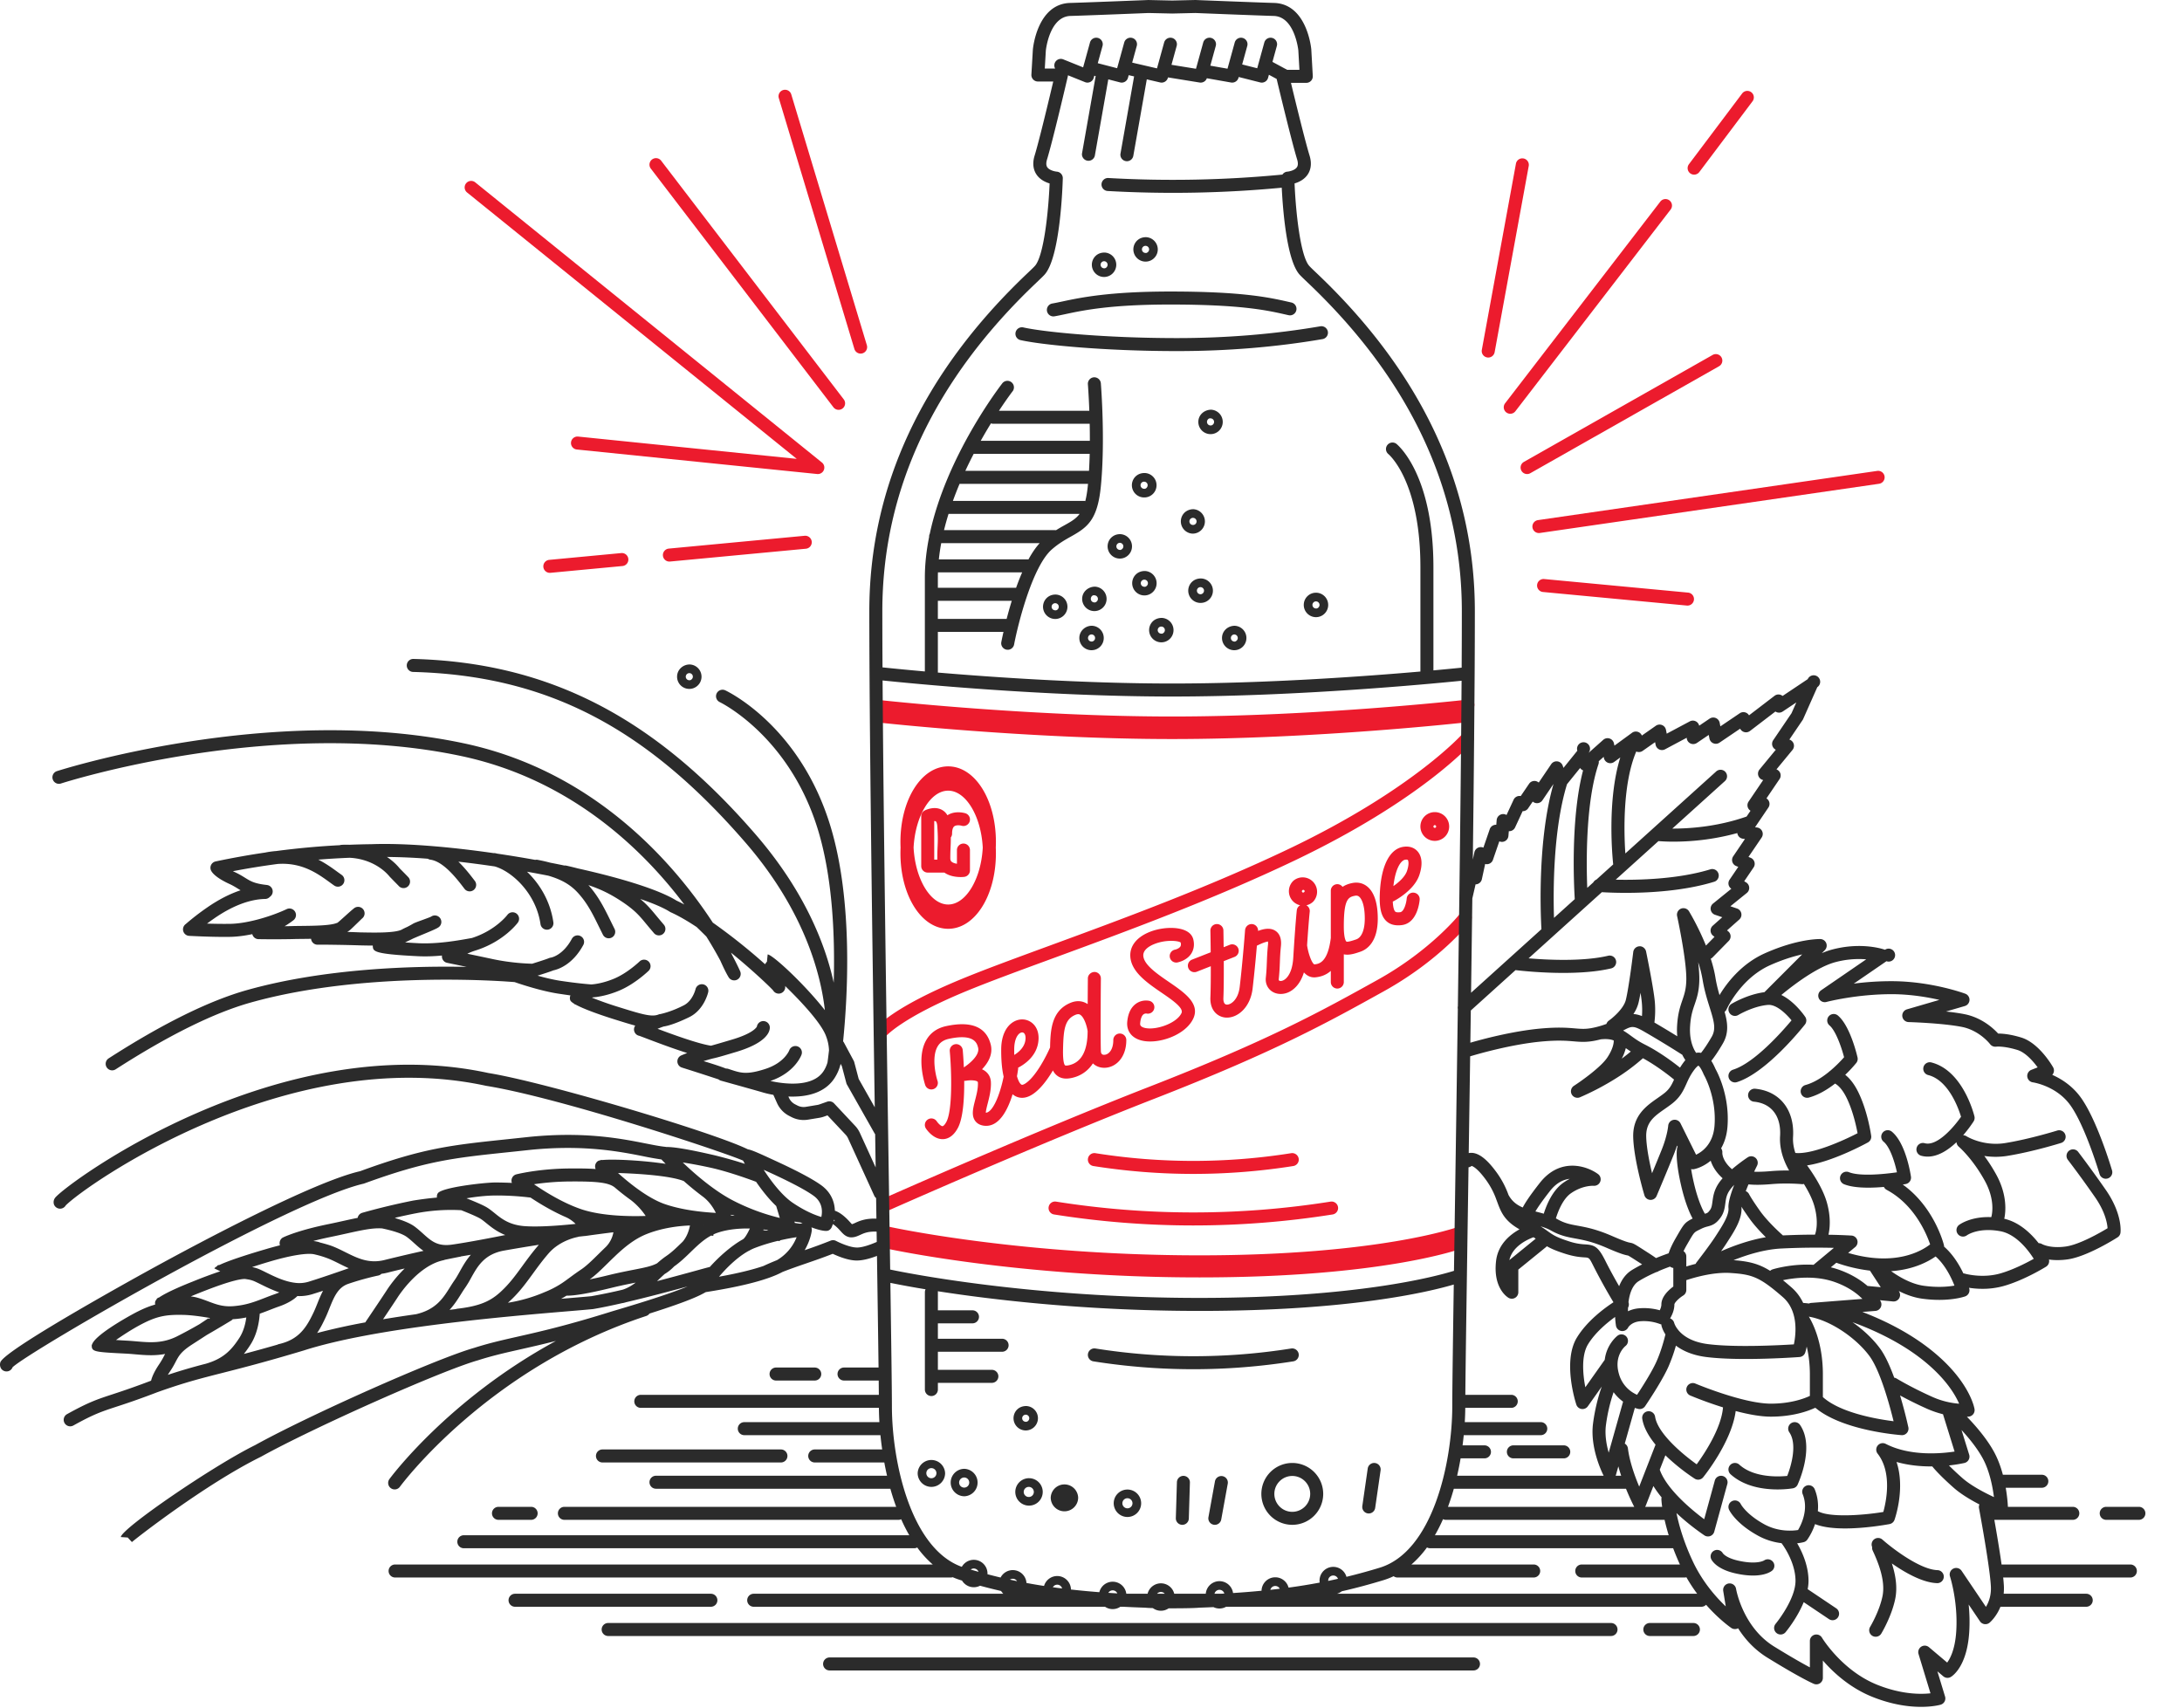
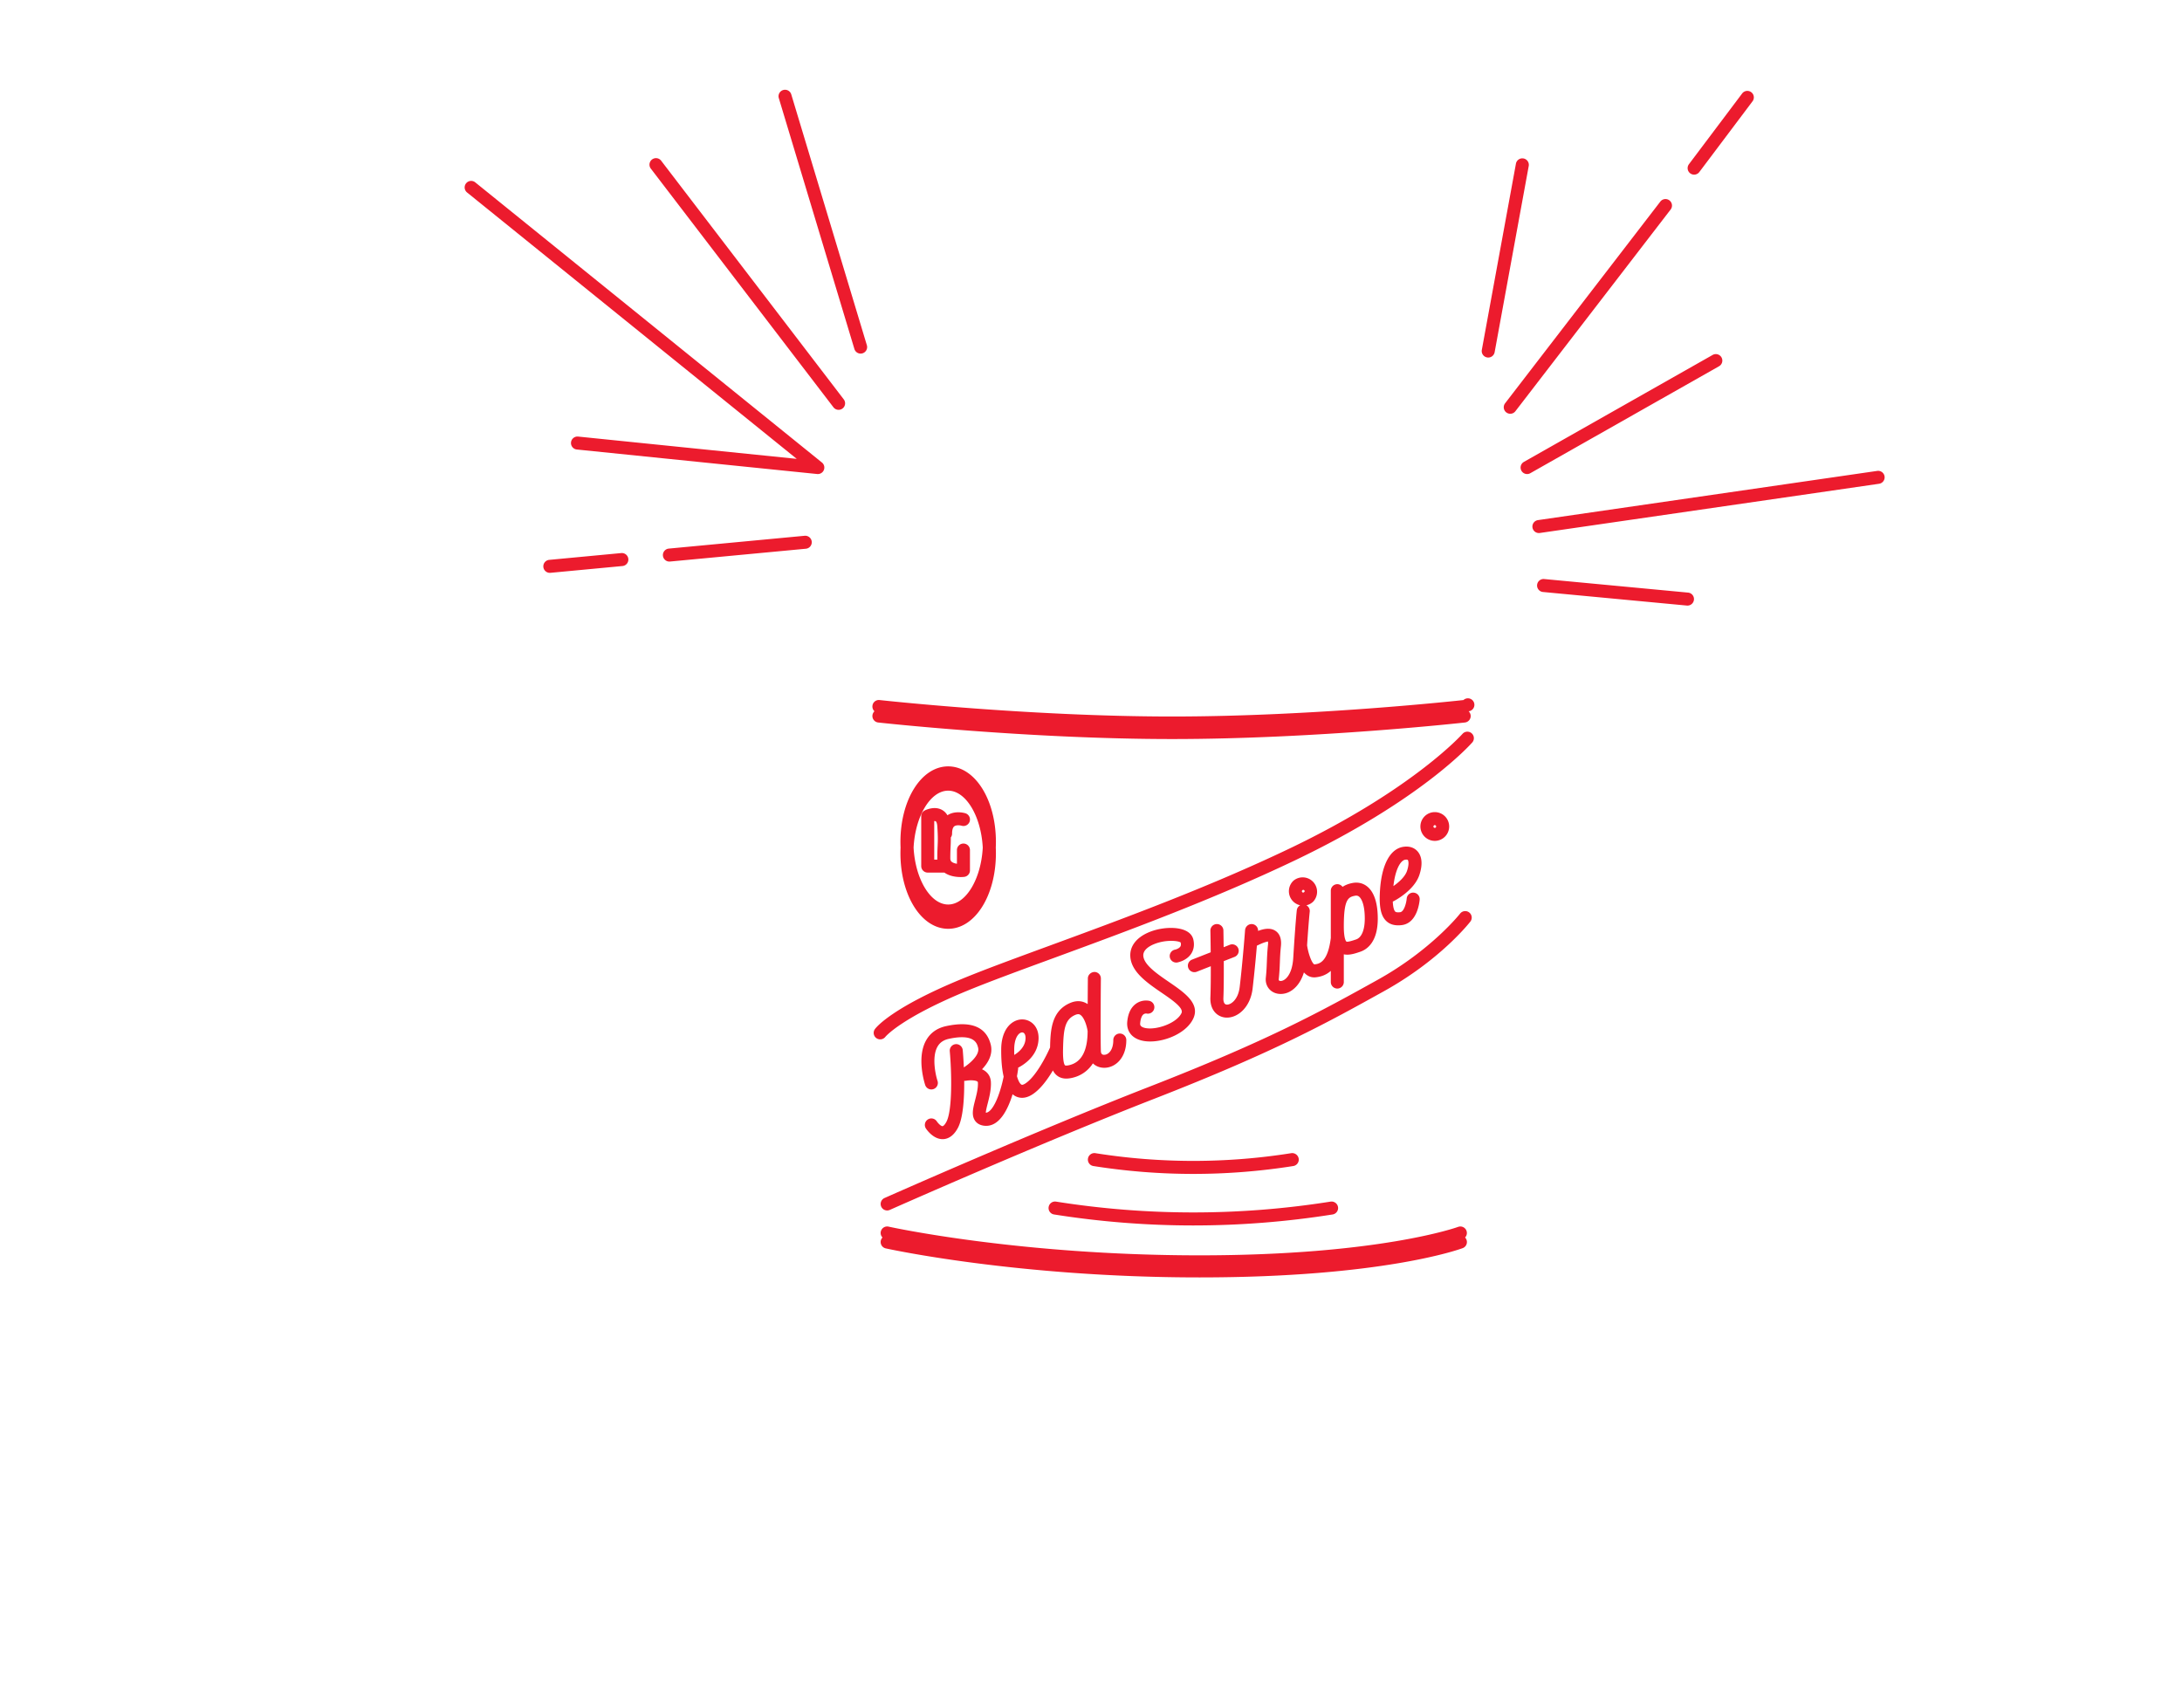
<svg xmlns="http://www.w3.org/2000/svg" viewBox="0 0 198 155" fill-rule="evenodd" clip-rule="evenodd" stroke-linejoin="round" stroke-miterlimit="1.414">
-   <path d="M80.08 112.299a.59.59 0 0 1 .552-.987c.116.026 11.83 2.605 28.216 2.605 16.314 0 23.397-2.556 23.467-2.582a.591.591 0 0 1 .629.964.59.59 0 0 1-.217.965c-.291.108-7.311 2.656-23.879 2.656-16.525 0-28.357-2.607-28.475-2.634a.59.59 0 0 1-.293-.987zm28.205-1.094c-4.222 0-8.445-.333-12.638-.997a.59.59 0 1 1 .184-1.166 79.49 79.49 0 0 0 24.909 0 .594.594 0 0 1 .675.491.591.591 0 0 1-.491.675 80.78 80.78 0 0 1-12.639.997zm-27.782-1.36a.59.59 0 0 1-.24-1.129c.135-.06 13.59-6.031 24.068-10.114 10.872-4.237 15.629-6.88 20.666-9.678 4.903-2.724 7.48-5.997 7.505-6.03a.59.59 0 0 1 .932.723c-.109.142-2.736 3.49-7.835 6.322-5.101 2.834-9.893 5.497-20.84 9.763-10.452 4.072-23.882 10.032-24.017 10.093a.596.596 0 0 1-.239.05zm27.782-3.317c-3.03 0-6.06-.239-9.069-.715a.59.59 0 0 1 .184-1.167 56.644 56.644 0 0 0 17.771 0 .597.597 0 0 1 .675.491.591.591 0 0 1-.491.676 58.024 58.024 0 0 1-9.07.715zm-8.046-9.63h-.032c-.411 0-.772-.148-1.035-.401a2.966 2.966 0 0 1-1.769 1.285c-.234.063-.45.095-.646.095-.33 0-.607-.091-.838-.272a1.315 1.315 0 0 1-.374-.469c-.48.81-1.123 1.695-1.847 2.168-.361.236-.681.318-.95.318a1.301 1.301 0 0 1-.861-.324c-.43 1.392-1.175 2.868-2.4 2.868-.063 0-.128-.004-.194-.012-.455-.056-.698-.282-.82-.462-.338-.495-.174-1.133.015-1.87.129-.501.275-1.07.25-1.575-.004-.07-.022-.084-.039-.097-.174-.136-.712-.137-1.022-.079a.56.56 0 0 1-.182.008c.012 1.571-.094 3.383-.579 4.284-.431.804-.959.993-1.326 1.01l-.057.001c-.85 0-1.445-.864-1.511-.965a.59.59 0 1 1 .985-.65c.136.201.406.462.53.434.046-.002.178-.086.34-.388.555-1.033.483-4.48.308-6.411a.59.59 0 0 1 .534-.641.598.598 0 0 1 .641.535c.016.173.067.777.102 1.575.529-.348 1.463-1.123 1.293-1.791-.099-.389-.331-1.3-2.645-.804-.485.104-.825.336-1.038.709-.535.936-.179 2.568.004 3.118a.59.59 0 0 1-1.119.374c-.034-.1-.817-2.486.089-4.075.384-.673.995-1.104 1.817-1.28 2.272-.486 3.631.075 4.036 1.667.228.897-.241 1.68-.789 2.252.112.049.22.111.318.189.299.235.469.569.488.966.034.684-.142 1.373-.285 1.927-.07.273-.171.665-.175.86.628-.032 1.277-1.598 1.617-3.277-.182-.789-.229-1.704-.221-2.512.012-1.174.431-2.076 1.15-2.477.483-.269 1.038-.268 1.487.003.495.298.77.857.753 1.533-.036 1.522-1.255 2.335-1.857 2.645a.595.595 0 0 1-.002.146c-.019.137-.052.354-.101.625.126.449.28.695.407.765.095.052.268-.048.364-.111.94-.614 1.889-2.472 2.232-3.26.037-1.579.118-3.333 1.854-4.053.655-.272 1.156-.121 1.46.055.034.02.068.04.1.062.006-1.227.016-2.24.016-2.334.004-.326.277-.569.596-.585a.59.59 0 0 1 .585.596c0 .053-.048 5.246 0 6.596.008.219.108.345.321.326.324-.007.807-.368.807-1.339a.59.59 0 1 1 1.18 0c0 1.63-.989 2.501-1.965 2.519zm-3.777-1.689c-.026 1.206.135 1.429.185 1.467.024.019.148.047.449-.035 1.059-.284 1.596-1.319 1.598-3.075-.077-.51-.333-1.286-.685-1.487a.3.3 0 0 0-.167-.046.682.682 0 0 0-.251.058c-.96.399-1.087 1.292-1.128 3.093l-.001.025zm-3.708-1.521a.366.366 0 0 0-.177.051c-.258.144-.536.602-.545 1.459-.001.187 0 .364.004.534.413-.252 1.008-.747 1.026-1.514.006-.238-.063-.423-.182-.496a.24.24 0 0 0-.126-.034zm11.247-1.717a.402.402 0 0 0-.244.081c-.152.12-.257.396-.292.776-.014.139-.032.33.384.443.989.262 2.931-.397 3.365-1.343.211-.462-.863-1.199-1.813-1.848-1.294-.886-2.761-1.891-2.834-3.292-.075-1.452 1.427-2.317 2.95-2.531 1.132-.159 2.539.009 2.771 1.008.139.6-.03 1.028-.196 1.281-.41.623-1.166.775-1.25.792a.59.59 0 1 1-.217-1.161c.091-.018.371-.109.483-.283.036-.056.078-.155.03-.363-.144-.146-1.289-.309-2.407.144-.38.153-1.014.495-.985 1.051.042.819 1.254 1.648 2.322 2.38 1.398.958 2.845 1.947 2.218 3.314-.588 1.282-2.446 2.09-3.919 2.09-.295 0-.573-.033-.824-.1-.864-.232-1.332-.866-1.254-1.694.072-.748.333-1.293.777-1.621a1.564 1.564 0 0 1 1.193-.279.59.59 0 1 1-.238 1.155h-.02zM79.87 94.318a.587.587 0 0 1-.474-.936c.141-.192 1.568-1.95 7.899-4.556 2.079-.856 4.761-1.841 7.868-2.981 6.419-2.355 14.407-5.286 21.85-8.843 11.183-5.346 15.665-10.37 15.709-10.419a.59.59 0 0 1 .888.776c-.185.213-4.657 5.243-16.088 10.708-7.493 3.581-15.51 6.523-21.952 8.887-3.095 1.135-5.768 2.116-7.826 2.963-6.03 2.483-7.391 4.157-7.405 4.174a.593.593 0 0 1-.469.227zm38.114-12.167a1.308 1.308 0 0 1-.61-2.234 1.308 1.308 0 0 1 1.775 1.916 1.297 1.297 0 0 1-.607.318.59.59 0 0 1 .306.587c-.001.009-.092.816-.24 3.044.126.859.463 1.664.661 1.732.388-.041 1.212-.122 1.492-2.398v-4.289a.59.59 0 0 1 1.067-.348c.24-.162.533-.281.892-.349.512-.1.984.017 1.365.333.614.508.938 1.51.938 2.897 0 2.141-.989 2.802-1.579 3.004-.364.125-.784.269-1.19.269-.105 0-.21-.01-.313-.032v2.516a.59.59 0 1 1-1.18 0v-1.014c-.375.336-.835.53-1.384.584a1.04 1.04 0 0 1-.124.006c-.383 0-.689-.18-.933-.451-.351 1.167-1.024 1.623-1.353 1.78a1.739 1.739 0 0 1-.753.176c-.299 0-.584-.083-.82-.249-.384-.271-.583-.727-.53-1.22.064-.608.079-1.023.095-1.443.017-.442.034-.887.101-1.541a.875.875 0 0 0-.008-.315c-.023.026-.273.028-.911.347a.753.753 0 0 1-.089.036 128.919 128.919 0 0 1-.386 3.885c-.196 1.689-1.314 2.646-2.327 2.646a1.72 1.72 0 0 1-.125-.004c-.723-.058-1.43-.646-1.38-1.832.032-.728.039-1.792.036-2.827l-1.273.5a.592.592 0 0 1-.765-.333.59.59 0 0 1 .334-.765l1.696-.666a196.853 196.853 0 0 0-.028-1.96.59.59 0 0 1 .579-.602h.012a.59.59 0 0 1 .59.578c.001.065.013.679.023 1.522l.56-.221a.593.593 0 0 1 .766.334.592.592 0 0 1-.334.765l-.981.385c.006 1.179.002 2.476-.035 3.34-.009.217.016.583.293.605.353.036 1.048-.415 1.187-1.602.282-2.407.486-5.133.488-5.16a.599.599 0 0 1 .633-.545.59.59 0 0 1 .545.621c.534-.203 1.136-.312 1.594.004.385.266.547.732.48 1.385-.064.621-.08 1.045-.095 1.464-.018.444-.034.883-.102 1.522-.01.099.023.122.037.132.065.046.21.057.382-.026.187-.088.803-.501.897-2.036.196-3.197.317-4.275.322-4.319a.585.585 0 0 1 .309-.452zm3.957 1.957c.007 1.159.222 1.326.232 1.332.103.078.694-.126.888-.192.496-.171.782-.859.782-1.888 0-1.453-.391-1.889-.511-1.988a.388.388 0 0 0-.268-.096.581.581 0 0 0-.124.014c-.614.115-.99.357-.999 2.678v.14zm-40.222-7.193c-.007-.169-.011-.34-.011-.512 0-3.846 1.903-6.858 4.332-6.858s4.332 3.012 4.332 6.858c0 .172-.004.343-.011.512.007.169.011.34.011.513 0 3.846-1.903 6.857-4.332 6.857s-4.332-3.011-4.332-6.857c0-.173.004-.344.011-.513zm45.157 7.055c-.449 0-.806-.129-1.082-.391-.492-.467-.663-1.286-.573-2.74.147-2.378.931-3.835 2.151-3.997.536-.074.992.089 1.288.447.273.332.518.966.136 2.114-.456 1.367-2.131 2.271-2.321 2.369a.51.51 0 0 1-.09.039c.029.644.155.848.221.911.068.064.216.084.448.056.349-.039.559-.824.594-1.235a.582.582 0 0 1 .636-.538.588.588 0 0 1 .54.633c-.017.219-.211 2.149-1.636 2.313a2.835 2.835 0 0 1-.312.019zm-37.698-7.055c-.149-2.848-1.526-5.165-3.138-5.165-1.613 0-2.989 2.317-3.139 5.165.15 2.849 1.526 5.166 3.139 5.166 1.612 0 2.989-2.317 3.138-5.166zm29.088 3.835h-.003c-.059 0-.125.063-.127.12a.127.127 0 0 0 .121.131c.051-.014.128-.061.13-.121a.127.127 0 0 0-.121-.13zm9.35-2.744a.887.887 0 0 0-.09.006c-.418.055-.909.83-1.084 2.397.472-.33 1.054-.839 1.234-1.379.21-.63.124-.928.072-.99-.019-.024-.074-.034-.132-.034zm-41.973 1.178h-1.458a.59.59 0 0 1-.591-.59V74.07a.59.59 0 0 1 .323-.526c.089-.045.89-.432 1.576-.041.159.091.336.238.479.479.685-.447 1.528-.211 1.625-.182a.59.59 0 0 1-.339 1.131c-.141-.041-.487-.079-.662.053-.166.125-.201.428-.201.659a.587.587 0 0 1-.116.352c.004.338-.007.583-.02.848-.012.272-.026.573-.026 1.039 0 .186.062.266.115.314.114.1.299.157.487.186v-1.266a.591.591 0 0 1 1.181 0v1.871a.59.59 0 0 1-.526.586 2.8 2.8 0 0 1-.31.016c-.375 0-1.003-.06-1.486-.407a.87.87 0 0 1-.051.002zm-.868-1.18h.281a20.301 20.301 0 0 1 .025-1.215c.021-.465.038-.832-.027-1.795-.02-.314-.1-.44-.144-.465a.257.257 0 0 0-.135-.018v3.493zm45.421-1.698a1.307 1.307 0 0 1-1.304-1.356v-.001a1.305 1.305 0 1 1 1.304 1.357zm-.125-1.311a.127.127 0 0 0 .121.131c.068.006.126-.052.129-.121.003-.059-.06-.128-.119-.13-.047-.015-.128.062-.131.12zm-50.72-10.451a.586.586 0 0 1-.183-.496.583.583 0 0 1 .652-.521c.134.015 13.569 1.493 26.538 1.493s26.308-1.478 26.441-1.493a.59.59 0 1 1 .467 1.019.59.59 0 0 1-.335 1.018c-.134.015-13.536 1.501-26.573 1.501s-26.534-1.486-26.669-1.501a.59.59 0 0 1-.521-.651.598.598 0 0 1 .183-.369zm73.768-9.59a.525.525 0 0 1-.056-.003l-13.049-1.23a.59.59 0 0 1 .11-1.176l13.05 1.231a.59.59 0 0 1-.055 1.178zM49.9 51.983a.59.59 0 0 1-.055-1.178l6.529-.616a.59.59 0 1 1 .11 1.176l-6.529.616a1.01 1.01 0 0 1-.055.002zm10.85-1.023a.59.59 0 0 1-.055-1.178l12.322-1.163a.594.594 0 0 1 .642.533.59.59 0 0 1-.531.643l-12.323 1.162a.507.507 0 0 1-.055.003zm78.893-2.588a.59.59 0 0 1-.083-1.174l30.782-4.465a.589.589 0 1 1 .169 1.167l-30.783 4.466a.607.607 0 0 1-.085.006zM72.298 41.64L42.395 17.475a.59.59 0 1 1 .742-.917l31.439 25.407a.585.585 0 0 1 .22.379l.002.018a.591.591 0 0 1-.582.657h-.018l-.003-.001h-.003l-.023-.001-.03-.003-21.796-2.223a.59.59 0 1 1 .12-1.174l19.835 2.023zm66.275 1.379a.59.59 0 0 1-.291-1.103l17.127-9.706a.589.589 0 1 1 .581 1.026l-17.126 9.706a.59.59 0 0 1-.291.077zm-1.529-5.472a.59.59 0 0 1-.467-.95l14.085-18.303a.59.59 0 0 1 .936.719l-14.086 18.303a.59.59 0 0 1-.468.231zm-60.947-.357a.59.59 0 0 1-.469-.231L59.057 15.3a.59.59 0 1 1 .938-.717l16.57 21.658a.59.59 0 0 1-.468.949zm58.95-4.745a.59.59 0 0 1-.582-.697l3.098-16.913a.59.59 0 0 1 1.16.213l-3.096 16.913a.591.591 0 0 1-.58.484zm-56.952-.357a.59.59 0 0 1-.565-.419L70.672 8.906a.589.589 0 1 1 1.129-.341l6.86 22.762a.592.592 0 0 1-.566.761zm75.633-16.24a.591.591 0 0 1-.471-.945l4.839-6.432a.59.59 0 0 1 .942.71l-4.838 6.432a.59.59 0 0 1-.472.235z" fill="#ec1b2d" />
-   <path d="M79.378 100.484c-.238-16.118-.494-34.818-.494-45.015 0-11.315 4.824-21.633 14.337-30.664.329-.313.569-.539.693-.678.798-.895 1.223-4.865 1.33-7.481-.382-.114-.869-.341-1.183-.799-.223-.325-.435-.889-.177-1.728.41-1.333 1.314-5.124 1.691-6.722h-1.394a.592.592 0 0 1-.59-.625l.134-2.273c.017-.188.418-4.152 3.38-4.232 1.318-.035 7.103-.266 7.103-.266l2.163.047L108.472 0c.037.001 5.822.232 7.139.267 2.962.08 3.363 4.044 3.378 4.212l.136 2.417a.593.593 0 0 1-.16.439.595.595 0 0 1-.429.184h-1.391c.379 1.576 1.279 5.27 1.688 6.6.258.839.045 1.403-.177 1.728-.315.458-.802.685-1.184.799.107 2.616.533 6.587 1.331 7.481.123.139.362.365.692.678 9.513 9.031 14.336 19.349 14.336 30.664 0 1.668-.006 3.564-.019 5.639v.033a2864.73 2864.73 0 0 1-.165 16.86l.144-.665a.591.591 0 0 1 .815-.415l.578-1.679a.592.592 0 0 1 .593-.397l.035-.431a.592.592 0 0 1 .894-.456l.643-1.386a.588.588 0 0 1 .646-.332l.756-1.113a.587.587 0 0 1 .877-.112l1.131-1.668a.589.589 0 0 1 1.046.139l.069.197 1.258-1.56a.589.589 0 1 1 1.021.191l.001.003 1.33-1.181a.59.59 0 0 1 .967.312l.048.214 1.579-1.152a.588.588 0 0 1 .908.239l1.272-.891a.591.591 0 0 1 .917.372l.067.348 2.093-1.115a.589.589 0 0 1 .853.391l.949-.642a.593.593 0 0 1 .911.378l.062.325 1.762-1.191a.591.591 0 0 1 .838.19l2.314-1.771a.59.59 0 0 1 .733.011l2.281-1.524a.59.59 0 1 1 .867.73l-1.282 2.891a.543.543 0 0 1-.051.091l-1.201 1.771a.59.59 0 0 1 .284.94l-1.455 1.766a.586.586 0 0 1 .278.882l-1.185 1.75a.59.59 0 0 1 .175.831l-1.209 1.785.183.025a.588.588 0 0 1 .411.916l-1.191 1.755.192.076a.59.59 0 0 1 .27.879l-.85 1.253.163.097a.589.589 0 0 1 .072.967l-1.49 1.204.605.206a.59.59 0 0 1 .201.999l-1.108.985.107.088a.588.588 0 0 1 .045.869l-1.46 1.489a.595.595 0 0 1-.172.122c.182.564.332 1.142.424 1.705.095.587.23 1.116.371 1.599.628-1.042 1.952-2.825 4.104-3.788 3.016-1.348 4.974-1.298 5.054-1.297a.592.592 0 0 1 .398 1.008l-.273.272c.315-.134.627-.245.929-.326 2.723-.725 4.722-.014 4.805.017a.588.588 0 1 1 .132 1.04l-2.964 2.034a26.094 26.094 0 0 1 3.617-.222c3.497.04 6.375 1.091 6.496 1.135a.589.589 0 0 1-.041 1.12l-1.704.497c.579.061 1.154.139 1.652.236 1.592.309 2.651 1.294 3.079 1.764.42.004 1.095.056 2.092.359 1.641.499 2.846 2.615 2.897 2.705a.59.59 0 0 1-.076.685c.832.367 1.829.998 2.594 2.063 1.475 2.051 2.774 6.421 2.829 6.606a.59.59 0 1 1-1.133.333c-.012-.043-1.296-4.362-2.653-6.25-1.27-1.767-3.379-2.069-3.401-2.073a.591.591 0 0 1-.136-1.134l.572-.225c-.436-.597-1.126-1.364-1.836-1.581-1.253-.381-1.918-.299-1.925-.299a.599.599 0 0 1-.558-.232c-.008-.011-.958-1.249-2.57-1.563-1.801-.35-4.791-.434-4.821-.435a.59.59 0 0 1-.15-1.156l2.945-.858c-1.1-.252-2.574-.499-4.165-.517-3.298-.026-6.057.697-6.084.704a.59.59 0 0 1-.489-1.055l4.098-2.812a8.257 8.257 0 0 0-2.799.255c-1.652.44-3.747 2.024-4.904 2.98 1.166.566 2.041 1.8 2.165 1.983a.59.59 0 0 1-.024.696c-.14.179-3.464 4.381-6.174 5.228a.592.592 0 0 1-.74-.387.593.593 0 0 1 .387-.74c1.948-.608 4.47-3.472 5.312-4.479-.485-.588-1.372-1.463-2.143-1.4-1.337.11-2.674.906-2.688.914a.59.59 0 1 1-.61-1.012c.061-.036 1.447-.863 2.979-1.056l3.427-3.429c-.756.166-1.749.46-2.916.982-2.673 1.196-3.927 3.971-3.94 3.998a.587.587 0 0 1-.183.232c.279.999.396 1.915-.158 2.871-.452.778-.803 1.271-1.049 1.578.148.226.272.482.382.736.173.307 1.304 2.442 1.085 5.244-.061.788-.278 1.435-.578 1.959a.582.582 0 0 1 .112.398c-.002.05-.014.732.877 1.495a15.896 15.896 0 0 1 1.42-1.076.588.588 0 0 1 .717.049c.2.178.256.467.137.707-.089.177-.178.361-.266.547.317.011.797.008 1.46-.049a16.525 16.525 0 0 1 1.715-.059c-.438-.762-.896-1.878-.82-3.132.109-1.798-.777-2.963-2.369-3.115a.59.59 0 1 1 .113-1.175c2.233.214 3.581 1.926 3.434 4.361-.032.522.061 1.02.208 1.465 1.49.16 4.297-1.092 5.645-1.79-.124-.666-.427-2.041-.984-3.19-.419-.86-.831-1.19-1.057-1.314-.686.533-1.507 1.032-2.377 1.269a.589.589 0 0 1-.724-.414.59.59 0 0 1 .414-.725c.761-.208 1.499-.682 2.112-1.178a.61.61 0 0 1 .118-.097 11.89 11.89 0 0 0 1.275-1.247c-.256-.978-.777-2.425-1.32-2.882a.589.589 0 1 1 .758-.903c1.096.921 1.715 3.513 1.782 3.806a.587.587 0 0 1-.113.498 11.8 11.8 0 0 1-1.003 1.077c.375.296.803.785 1.196 1.594.849 1.746 1.148 3.857 1.16 3.946a.588.588 0 0 1-.299.597c-.151.084-3.167 1.737-5.519 2.083.622.855 1.466 2.172 1.806 3.403.365 1.324.263 2.323.133 2.89a49.55 49.55 0 0 1 2.09.074.59.59 0 0 1 .339 1.042l-.64.532c4.281 1.262 6.688-.188 7.437-.773-.316-.938-1.408-3.595-3.941-4.948a.595.595 0 0 1-.254-.265c-.45.039-.938.066-1.42.066-.803 0-1.592-.076-2.168-.302a.59.59 0 1 1 .43-1.098c.981.383 3.111.185 4.342.006-.215-.999-.645-2.304-1.206-2.773a.59.59 0 1 1 .757-.905c1.243 1.039 1.676 3.769 1.721 4.077a.588.588 0 0 1-.478.666c-.047.009-.138.026-.266.047 2.838 2.025 3.694 5.324 3.732 5.477a.573.573 0 0 1 .017.154c.811.706 1.382 1.656 1.75 2.431a.536.536 0 0 1 .131.022c.015.005 1.549.443 3.166-.003 1.172-.323 2.421-.968 3.091-1.343-.489-.773-1.59-2.239-3.041-2.505-1.983-.362-2.988.345-3.03.375a.594.594 0 0 1-.823-.123.588.588 0 0 1 .113-.82c.05-.037 1.056-.786 2.927-.709.032-.106.42-1.467-.588-3.299-1.114-2.026-2.35-3.083-2.362-3.093a.594.594 0 0 1-.208-.408c-.731.693-1.65 1.308-2.614 1.308a2.2 2.2 0 0 1-.596-.082.59.59 0 0 1 .319-1.136c1.139.322 2.674-1.492 3.305-2.398-.241-.796-1.142-3.314-2.98-3.785a.59.59 0 1 1 .293-1.143c2.868.735 3.861 4.722 3.902 4.891.037.156.01.32-.075.455-.089.139-.435.668-.949 1.257a.59.59 0 0 1 .307.096c.011.007 1.502.94 3.524.613 2.225-.362 4.68-1.126 4.705-1.133a.589.589 0 1 1 .351 1.126c-.103.032-2.557.796-4.868 1.171a6.68 6.68 0 0 1-2.099.007c.347.469.719 1.032 1.08 1.686 1.042 1.894.855 3.447.731 4.015 1.368.31 2.432 1.338 3.12 2.215a.59.59 0 0 1 .31.084c.03.017.758.414 2.151.219 1.236-.172 3.101-1.241 3.792-1.659-.031-.456-.214-1.492-1.142-2.825a95.79 95.79 0 0 0-2.475-3.403.591.591 0 0 1 .935-.721c.01.014 1.083 1.405 2.508 3.45 1.546 2.217 1.356 3.838 1.347 3.906a.583.583 0 0 1-.266.42c-.111.072-2.746 1.752-4.536 2.001a6.711 6.711 0 0 1-.917.065c-.289 0-.547-.021-.774-.053a.587.587 0 0 1-.259.649c-.082.051-2.026 1.252-3.896 1.767a7.056 7.056 0 0 1-1.867.243c-.48 0-.902-.044-1.229-.095l.019.066a.59.59 0 0 1-.369.715c-.061.022-1.53.538-3.919.206-.745-.103-1.465-.371-2.107-.694l.024.039a.589.589 0 0 1-.551.908l-1.177-.113c.038.063.059.103.064.113a.59.59 0 0 1-.479.859l-1.184.093c1.662.636 3.911 1.675 5.922 3.209 3.783 2.886 4.24 5.501 4.257 5.61a.592.592 0 0 1-.509.679 2.538 2.538 0 0 1-.181.015c.74.762 1.818 1.985 2.5 3.263.339.636.585 1.334.762 1.999h3.535a.59.59 0 0 1 0 1.18h-3.277c.153.88.19 1.56.198 1.731h5.89a.59.59 0 0 1 0 1.18h-7.121c.193 1.091.467 2.691.656 4.053h11.688a.59.59 0 0 1 0 1.18h-11.541c.029.279.051.53.062.741a4.77 4.77 0 0 1-.018.734h7.492a.59.59 0 1 1 0 1.18h-7.784c-.375.927-.953 1.417-.99 1.448a.594.594 0 0 1-.866-.124l-1.03-1.527c.078.768.112 1.641.048 2.564-.212 3.075-1.52 3.923-1.668 4.01a.587.587 0 0 1-.678-.058l-.539-.455.697 2.29a.59.59 0 0 1-.399.738c-.052.016-.697.197-1.777.197-1.086 0-2.61-.183-4.41-.903-2.057-.823-3.57-2.228-4.502-3.301v1.572a.59.59 0 0 1-.809.548c-.042-.017-1.067-.435-4.221-2.377-1.207-.743-2.062-1.719-2.663-2.67a.593.593 0 0 1-.618-.029c-.071-.048-1.109-.766-2.287-2.105a.591.591 0 0 1-.427.182h-43.125a1.238 1.238 0 0 1-1.15.033c-.413.019-.835.035-1.268.05v-.001c-.519.054-1.981.059-2.388.059h-.408a1.233 1.233 0 0 1-1.435-.02 11.325 11.325 0 0 1-.741-.039v.001c-.675-.023-1.325-.05-1.952-.083h-.258a1.234 1.234 0 0 1-.694.212c-.257 0-.496-.078-.694-.212H68.393a.59.59 0 1 1 0-1.18h22.652a1.227 1.227 0 0 1-.203-.251 49.74 49.74 0 0 1-1.91-.478 1.246 1.246 0 0 1-1.637-.469l-.104-.031a6.597 6.597 0 0 1-.74-.273.575.575 0 0 1-.177.027H35.852a.59.59 0 1 1 0-1.18h48.789a9.29 9.29 0 0 1-1.409-1.544.59.59 0 0 1-.278.07H42.089a.59.59 0 0 1 0-1.181H82.51a15.43 15.43 0 0 1-.735-1.453.59.59 0 0 1-.249.055H51.215a.59.59 0 1 1 0-1.18h30.107a22.416 22.416 0 0 1-.529-1.642H59.526a.59.59 0 0 1 0-1.18h20.967a27.43 27.43 0 0 1-.249-1.204h-6.312a.59.59 0 0 1 0-1.181h6.119a29.858 29.858 0 0 1-.158-1.297H67.54a.59.59 0 0 1 0-1.181h12.259a25.445 25.445 0 0 1-.045-1.297h-21.63a.591.591 0 0 1 0-1.181h21.624l-.012-1.298h-3.147a.59.59 0 1 1 0-1.18h3.133c-.031-2.49-.082-6-.143-10.13-.557.214-1.292.437-1.912.418-.775-.026-1.667-.403-2.101-.609-.8.317-1.595.591-2.367.857-.752.259-1.477.509-2.193.791-1.254.68-3.529 1.284-6.779 1.8l-.179.028-.081.044c-.425.235-1.313.728-5.031 1.904a.591.591 0 0 1-.297.219c-14.411 4.74-22.27 15.389-22.349 15.495a.586.586 0 0 1-.824.131.59.59 0 0 1-.131-.823c.065-.089 5.323-7.226 15.111-12.538-1.254.319-2.291.553-3.222.764-1.427.322-2.553.577-3.853.994-3.292.932-14.877 6.083-19.696 8.754-5.034 2.482-11.403 7.463-11.705 7.741l-.385-.418-.032.002-.589-.039c.052-.768 8.35-6.452 12.164-8.332 4.954-2.746 16.499-7.875 19.901-8.837 1.331-.427 2.538-.7 3.935-1.016 1.999-.452 4.487-1.014 8.612-2.309 3.916-1.152 5.828-1.838 6.818-2.249-1.584.431-3.655.982-5.57 1.429-.086.026-.174.05-.264.07a.59.59 0 0 1-.1.015c-.964.22-1.877.411-2.654.541-.541.053-1.228.11-2.063.18-5.733.48-17.661 1.48-24.196 3.58-3.491 1.047-5.629 1.59-7.346 2.027-.419.106-.813.206-1.197.306a11.56 11.56 0 0 1-.293.077c-1.362.358-2.64.732-4.473 1.387a69.27 69.27 0 0 1-3.657 1.295c-1.371.451-2.06.676-3.924 1.712a.59.59 0 0 1-.574-1.031c1.964-1.091 2.734-1.343 4.129-1.801a71.504 71.504 0 0 0 3.497-1.235c.084-.338.285-.826.734-1.49a7.07 7.07 0 0 0 .447-.762l.092-.173a6.96 6.96 0 0 1-1.293.113c-.493 0-.964-.041-1.412-.08-.271-.024-.54-.048-.808-.062-2.981-.151-3.159-.16-3.143-.805l.021.001c.207-.832 3.063-2.433 3.668-2.764.799-.437 1.448-.715 2.067-.885a.599.599 0 0 1 .008-.291.471.471 0 0 1 .139-.189l-.029-.023a.56.56 0 0 1 .247-.148c.746-.515 2.428-1.197 3.03-1.433a41.534 41.534 0 0 1 2.506-.935v-.004l-.531-.258c.03-.06.123-.132.266-.212l-.025-.044a.68.68 0 0 1 .216-.055c1.047-.505 3.54-1.241 4.129-1.412.486-.145.941-.27 1.366-.375a.592.592 0 0 1 .252-.698.332.332 0 0 1 .077-.031l-.004-.006c.426-.193 1.642-.683 3.993-1.17.523-.105 1.005-.213 1.457-.313.451-.1.874-.194 1.275-.272a.59.59 0 0 1 .423-.46v-.001a60.49 60.49 0 0 1 4.607-1.107 29.43 29.43 0 0 1 2.165-.273.595.595 0 0 1 .069-.373c.309-.556 4.279-.996 5.211-.996h.01c.559.001 1.066.016 1.513.039a.589.589 0 0 1 .426-.784c.5-.119 2.275-.497 4.711-.526.982-.01 1.788-.001 2.46.05l-.01-.027a.589.589 0 0 1 .229-.703.666.666 0 0 1 .239-.068l-.003-.022a.446.446 0 0 1 .145.005c1.015-.107 3.698.035 5.754.344-.151-.153-.28-.288-.385-.398a26.386 26.386 0 0 1-1.664-.296c-2.13-.42-5.351-1.054-10.174-.581-.738.081-1.428.153-2.076.221-4.947.519-7.431.78-13.09 2.85-6.79 1.554-30.298 15.172-31.871 16.66a.585.585 0 0 1-.552.382.592.592 0 0 1-.48-.245.681.681 0 0 1-.073-.597c.456-1.203 13.408-8.303 13.96-8.604 4.204-2.301 14.442-7.758 18.682-8.725 5.725-2.099 8.257-2.365 13.301-2.895.646-.068 1.335-.14 2.077-.221 5.004-.495 8.326.163 10.525.598.69.136 1.287.255 1.778.305a.52.52 0 0 1 .097.018c.63-.013 1.88.172 4.343.74.023.006 1.49.358 2.791.79a17.244 17.244 0 0 1-.164-.294c-1.637-.738-16.542-5.699-23.323-6.789-18.043-3.911-36.406 9.079-38.14 10.854a.59.59 0 0 1-.511.296l-.036-.001a.599.599 0 0 1-.51-.355.654.654 0 0 1 .102-.644c1.117-1.364 20.271-15.436 39.313-11.31 5.146.827 20.439 5.389 23.547 6.928.349.047 1.04.367 2.735 1.151 1.245.576 2.924 1.401 3.855 2.06.922.638 1.273 1.515 1.298 2.356.243.08.536.241.877.539.231.201.393.38.525.526.049.055.106.118.147.158.123-.037.198-.074.281-.111.379-.175.926-.424 1.94-.395l-.023-1.544-.005-.319a.597.597 0 0 1-.167-.215l-2.377-5.206a1.222 1.222 0 0 0-.222-.332l-1.646-1.754-.317.113a2.505 2.505 0 0 1-.411.106l-1.041.171a2.424 2.424 0 0 1-1.497-.235l-.208-.107a2.411 2.411 0 0 1-1.102-1.162l-.336-.748a9.023 9.023 0 0 1-.906-.204l-.027-.008c-.227-.071-2.069-.588-3.821-1.074a.617.617 0 0 1-.225-.119 258.424 258.424 0 0 0-3.305-1.066l.001-.002a.568.568 0 0 1-.161-.071.592.592 0 0 1 .099-1.04c.118-.05.296-.124.526-.213-1.332-.418-2.806-.978-3.686-1.312-.325-.124-.56-.214-.66-.248a.588.588 0 0 1-.366-.926c-.527-.14-1.136-.332-1.863-.559-.124-.038-2.527-.778-3.569-1.36a.569.569 0 0 1-.084-.018l.007-.026c-.211-.125-.354-.241-.389-.34a.589.589 0 0 1 .016-.437c-.328-.046-.704-.101-1.138-.166-1.05-.164-2.444-.534-3.928-1.04a.6.6 0 0 0 .32-.03l-.006.001a.537.537 0 0 1-.157.033.502.502 0 0 1-.095 0c-.131-.012-13.251-1.166-24.01 1.849-3.335.935-7.457 2.973-12.251 6.058a.587.587 0 0 1-.815-.177.59.59 0 0 1 .177-.816c4.892-3.148 9.122-5.235 12.571-6.202 7.036-1.972 15.043-2.196 19.916-2.099-.778-.163-1.382-.287-1.639-.34-.205-.042-.308-.063-.433-.188a.591.591 0 0 1-.167-.502c-.729.068-1.504.1-2.264.057-3.961-.197-3.981-.445-4.015-.897-.002-.022-.002-.043-.002-.063a59 59 0 0 1-.995-.015l-.14-.003c-1.33-.048-3.569-.073-3.83-.064a.59.59 0 0 1-.635-.534c-.262.006-.523.008-.777.011-.358.003-.692.007-.975.017a82.095 82.095 0 0 1-2.822.007l-.169-.002h-.047a.588.588 0 0 1-.542-.455c-.669.14-1.334.23-1.947.245-.188.003-.384.005-.588.005-.881 0-1.912-.03-3.076-.088l-.1-.006-.047-.002a.591.591 0 0 1-.287-1.066 22.206 22.206 0 0 1 1.932-1.495c1.043-.723 2.062-1.248 3.049-1.574l-.211-.128c-.227-.141-.462-.288-.789-.44-.82-.374-1.404-.783-1.629-1.136a.573.573 0 0 1-.092-.211l-.001-.004a.589.589 0 0 1 .456-.698 71.613 71.613 0 0 1 4.475-.802h.001a8.111 8.111 0 0 1 1.021-.142 72.476 72.476 0 0 1 5.773-.53.604.604 0 0 1 .166-.033c.238-.014.47-.015.696-.006a76.333 76.333 0 0 1 1.972-.052l.016.001c2.959-.114 6.994.218 11.102.809a.59.59 0 0 1 .177.011c.051.011.104.023.157.037 1.15.17 2.304.359 3.44.564a.582.582 0 0 1 .228-.002c.41.077.784.163 1.128.256.437.085.869.172 1.297.261a.58.58 0 0 1 .189.012c.365.082.707.165 1.029.25 4 .89 7.376 1.936 8.957 2.921.221.101.458.22.706.355-3.759-4.992-10.312-11.365-20.237-13.473-17.205-3.654-36.166 2.438-36.355 2.5a.591.591 0 0 1-.367-1.122c.192-.062 19.446-6.255 36.967-2.532 11.913 2.53 19.125 10.981 22.579 16.269a52.836 52.836 0 0 1 4.739 3.774l.187-.26-.008-.041.06-.588c.497.05 3.436 2.802 5.19 5.061-.336-3.023-1.726-8.878-7.194-15.197-9.123-10.542-18.146-15.176-30.17-15.497a.59.59 0 1 1 .031-1.18c12.225.326 21.794 5.232 31.03 15.903 4.515 5.217 6.363 10.083 7.107 13.473.119-4.182-.093-9.453-1.415-13.823-2.589-8.558-8.863-11.605-8.926-11.635a.592.592 0 0 1-.284-.785.593.593 0 0 1 .785-.284c.276.13 6.805 3.276 9.554 12.363 2.067 6.833 1.539 15.522 1.137 19.49a.59.59 0 0 1 .078.112l.885 1.65a.607.607 0 0 1 .05.128l.401 1.519 1.459 2.577zm93.039 26.148c.451 1.503.729 2.784.752 2.888a.592.592 0 0 1-.577.715l-.043-.002c-.226-.016-5.328-.404-7.797-2.465a.534.534 0 0 1-.053-.009c-.656.303-2.029.797-4.008.797-.948 0-2.092-.22-3.191-.51-.356 2.773-2.833 5.866-2.948 6.009a.588.588 0 0 1-.779.125 18.724 18.724 0 0 1-2.653-2.117l-.509 1.305c.625 1.773 2.888 3.64 4.032 4.497l.956-3.486a.59.59 0 1 1 1.137.312l-1.18 4.302a.59.59 0 0 1-.895.336 21.496 21.496 0 0 1-2.533-2.023c.206 1.017.627 2.564 1.483 4.384.872 1.854 2.094 3.236 2.987 4.083l-.228-1.4a.556.556 0 0 1-.007-.115v-.004a.59.59 0 0 1 1.172-.07v.001c.006.034.597 3.473 3.465 5.239 1.579.972 2.607 1.551 3.232 1.883v-2.393a.59.59 0 0 1 1.097-.302c.018.031 1.818 2.996 5.023 4.279 2.215.885 3.96.868 4.825.77l-1.084-3.563a.59.59 0 0 1 .945-.623l1.654 1.396c.285-.386.71-1.21.819-2.784.186-2.706-.555-5.006-.563-5.029a.591.591 0 0 1 1.051-.514l2.209 3.273c.244-.399.493-1.021.449-1.862-.095-1.834-1.068-7.042-1.078-7.095a.587.587 0 0 1 .037-.338c-.785-.407-1.675-.934-2.329-1.511-1.396-1.232-1.912-1.895-1.934-1.923l-.012-.015h-.101c-.964 0-2.062-.099-3.144-.405.805 2.41-.136 5.116-.185 5.254a.594.594 0 0 1-.45.383c-.543.099-2.31.395-4.04.395-1.001 0-1.99-.1-2.72-.394a5.602 5.602 0 0 1-.706 1.417.582.582 0 0 1-.324.221 4.182 4.182 0 0 1-.593.102c.429.732 1.014 1.98 1.031 3.358.004.266-.024.536-.076.806l2.596 1.743a.59.59 0 0 1-.657.98l-2.299-1.543c-.592 1.449-1.583 2.65-1.643 2.722a.588.588 0 0 1-.83.075.589.589 0 0 1-.077-.83c.019-.023 1.827-2.22 1.806-3.938-.022-1.744-1.217-3.311-1.23-3.328a.73.73 0 0 1-.037-.054 5.847 5.847 0 0 1-2.14-.683c-1.978-1.089-2.561-2.223-2.62-2.348a.589.589 0 1 1 1.062-.513c.016.031.502.933 2.127 1.827 1.284.707 2.575.601 3.068.524.289-.484.976-1.863.427-3.238a.59.59 0 1 1 1.095-.438c.274.685.331 1.355.275 1.962.987.574 3.883.411 5.941.075.254-.915.825-3.57-.516-5.291a.59.59 0 0 1 .736-.888c2.215 1.138 5.018.884 6.247.698l-1.052-3.388a8.83 8.83 0 0 1-1.503-.521 36.38 36.38 0 0 1-2.392-1.183zm-38.709 24.955H75.28a.59.59 0 1 1 0-1.18h58.428a.59.59 0 0 1 0 1.18zm36.177-11.196a.59.59 0 0 1 .933-.677c.854.76 3.419 2.738 5.015 2.771a.591.591 0 0 1-.012 1.18h-.013c-1.328-.028-2.949-.959-4.136-1.789.326 1.006.528 2.139.305 3.219-.326 1.585-1.229 3.087-1.267 3.15a.592.592 0 0 1-.81.199.592.592 0 0 1-.199-.812c.008-.013.836-1.394 1.12-2.775.287-1.396-.367-3.033-.885-4.142a.585.585 0 0 1-.051-.324zm-23.698 8.07H55.186a.59.59 0 1 1 0-1.18h91.001a.59.59 0 1 1 0 1.18zm7.477 0h-3.954a.59.59 0 1 1 0-1.18h3.954a.59.59 0 0 1 0 1.18zm-89.157-2.654h-17.77a.59.59 0 1 1 0-1.18h17.77a.59.59 0 0 1 0 1.18zm64.981-5.384a9.347 9.347 0 0 1-1.413 1.549h11.096a.59.59 0 0 1 0 1.18h-12.358a.582.582 0 0 1-.352-.117c-.3.143-.611.264-.937.363-1.147.347-2.377.69-3.771 1.006a1.245 1.245 0 0 1-.438.223h32.691a14.828 14.828 0 0 1-.977-1.496.585.585 0 0 1-.158.021h-9.338a.59.59 0 1 1 0-1.18h8.907a22.088 22.088 0 0 1-.613-1.474h-22.051a.594.594 0 0 1-.288-.075zm-48.693-24.007c.083 5.634.139 9.775.139 11.177 0 5.005 1.696 12.923 6.344 14.591.214-.38.62-.637 1.086-.637.686 0 1.244.559 1.244 1.245l-.001.065c.383.1.779.2 1.19.297a1.244 1.244 0 0 1 2.347.494c.509.094 1.039.185 1.595.27.15-.519.63-.9 1.196-.9.679 0 1.234.547 1.245 1.224a73.21 73.21 0 0 0 2.577.243 1.246 1.246 0 0 1 2.447.142h1.931a1.246 1.246 0 0 1 2.419 0h2.86a1.246 1.246 0 0 1 2.476-.066 80.668 80.668 0 0 0 2.586-.208 1.247 1.247 0 0 1 1.244-1.22c.581 0 1.069.399 1.207.937a54.79 54.79 0 0 0 2.825-.456 1.245 1.245 0 0 1 2.429-.523 54.806 54.806 0 0 0 3.002-.823c4.842-1.465 6.6-9.579 6.6-14.675 0-1.39.054-5.47.136-11.027-2.279.672-9.447 2.395-23.071 2.395-10.313 0-18.797-1.015-23.748-1.785a.615.615 0 0 1 .006.087v1.644h3.139a.59.59 0 0 1 0 1.18h-3.139v1.399h5.827a.59.59 0 0 1 0 1.18h-5.827v1.642h4.932a.591.591 0 0 1 0 1.18h-4.932v.608a.59.59 0 1 1-1.18 0v-8.833c0-.095.023-.185.063-.265a86.387 86.387 0 0 1-3.194-.582zm24.899 28.211a.458.458 0 0 0-.699 0h.699zm5.405-.019a.46.46 0 0 0-.892.019h.549l.343-.019zm-9.71-.013a.459.459 0 0 0-.817-.051c.268.018.54.035.817.051zm14.741-.423a.459.459 0 0 0-.855.099c.291-.032.576-.065.855-.099zm-19.752-.025a.457.457 0 0 0-.84-.112c.274.039.554.076.84.112zm-4.088-.665a.457.457 0 0 0-.645-.136c.211.046.426.091.645.136zm29.122-.211a.458.458 0 0 0-.888.156l.002.035c.303-.063.598-.126.886-.191zm37.664-.297c-.442 0-.983-.055-1.633-.204-1.665-.382-2.097-1.144-2.167-1.292a.591.591 0 0 1 1.056-.528c.026.038.32.428 1.375.668 1.725.397 2.365-.012 2.371-.015a.6.6 0 0 1 .814.135.578.578 0 0 1-.096.8c-.116.093-.618.436-1.72.436zm-70.282-.338a.458.458 0 0 0-.712-.204c.233.068.47.136.712.204zm42.149-4.777c-.223.505-.468.993-.737 1.458h21.217c-.16-.518-.281-.987-.374-1.398h-19.846a.595.595 0 0 1-.26-.06zm-13.678.513a2.81 2.81 0 0 1-2.807-2.808 2.81 2.81 0 0 1 2.807-2.806 2.81 2.81 0 0 1 2.806 2.806 2.81 2.81 0 0 1-2.806 2.808zm-9.977 0h-.018a.59.59 0 0 1-.572-.608l.098-3.246a.59.59 0 1 1 1.179.035l-.098 3.246a.59.59 0 0 1-.589.573zm2.951 0a.59.59 0 0 1-.582-.696l.59-3.246a.59.59 0 0 1 1.162.211l-.591 3.246a.59.59 0 0 1-.579.485zm83.849-.453h-2.964a.59.59 0 1 1 0-1.18h2.964a.59.59 0 1 1 0 1.18zm-145.891 0h-2.964a.59.59 0 1 1 0-1.18h2.964a.59.59 0 0 1 0 1.18zm54.109-.259a1.247 1.247 0 0 1-1.245-1.245 1.245 1.245 0 1 1 1.245 1.245zm21.898-.318a.59.59 0 0 1-.584-.674l.491-3.405a.59.59 0 0 1 1.168.169l-.492 3.404a.59.59 0 0 1-.583.506zm-6.939-3.404c-.897 0-1.627.73-1.627 1.626 0 .897.73 1.628 1.627 1.628a1.63 1.63 0 0 0 1.626-1.628c0-.896-.73-1.626-1.626-1.626zm-20.675 3.207a1.246 1.246 0 0 1-1.245-1.244 1.246 1.246 0 0 1 2.49 0c0 .686-.559 1.244-1.245 1.244zm5.716-1.187a.458.458 0 1 0 0 .917.458.458 0 0 0 0-.917zm45.241-.861h-15.624a22.416 22.416 0 0 1-.529 1.642h16.903a.677.677 0 0 1-.03-.051c-.027-.054-.355-.688-.72-1.591zm2.487-.246l-.693 1.778a.599.599 0 0 1-.056.11h1.545a7.292 7.292 0 0 1-.071-.674.57.57 0 0 1 .02-.181 9.307 9.307 0 0 1-.745-1.033zm-56.659 1.779a1.244 1.244 0 1 1 .001-2.489 1.244 1.244 0 0 1-.001 2.489zm3.215-1.187zm81.402-5.677l.696 2.242a.587.587 0 0 1-.051.467.588.588 0 0 1-.375.283c-.061.014-.597.138-1.409.226.281.286.678.668 1.215 1.142.788.696 2.028 1.338 2.868 1.729-.117-.921-.387-2.334-.993-3.469-.514-.963-1.303-1.918-1.951-2.62zm-84.617 5.163a.459.459 0 1 0 .001.917.459.459 0 0 0-.001-.917zm-5.862.851a1.247 1.247 0 0 1-1.245-1.245c0-.686.559-1.245 1.245-1.245a1.246 1.246 0 0 1 0 2.49zm73.794-.619c-1.222 0-3.001-.229-4.269-1.375a.59.59 0 1 1 .791-.876c1.328 1.199 3.539 1.104 4.347 1.025.382-.957.919-2.9.193-3.956a.59.59 0 0 1 .973-.669c1.36 1.98-.157 5.278-.222 5.417a.585.585 0 0 1-.434.332c-.056.01-.606.102-1.379.102zm-73.794-1.084a.459.459 0 1 0 .001.917.459.459 0 0 0-.001-.917zm-2.997.852a1.247 1.247 0 0 1-1.245-1.245 1.246 1.246 0 0 1 2.49 0c0 .686-.559 1.245-1.245 1.245zm67.561-12.817a14.954 14.954 0 0 1-.681 1.913c-.605 1.362-2.056 3.495-2.117 3.585a.591.591 0 0 1-.609.245 2.707 2.707 0 0 1-.32-.095l-.914 3.24a.584.584 0 0 1 .285.434c.148 1.197.63 2.53 1.025 3.471l1.482-3.806c-.606-.74-1.081-1.549-1.206-2.354a.59.59 0 0 1 1.167-.182c.234 1.517 2.497 3.408 3.772 4.317.689-.945 2.235-3.256 2.39-5.166a35.35 35.35 0 0 1-2.97-1.075.589.589 0 1 1 .459-1.086c.043.018 4.347 1.823 6.851 1.823 1.802 0 3.025-.461 3.541-.703v-1.953c0-.989-.121-1.832-.286-2.522-.064.308-.125.504-.135.537a.59.59 0 0 1-.519.41c-.144.011-2.439.177-4.866.177-1.263 0-2.561-.045-3.613-.18-1.255-.162-2.13-.572-2.736-1.03zm-67.561 11.115a.458.458 0 1 0 0 .917.458.458 0 0 0 0-.917zm62.336-.16l-.219.777a.628.628 0 0 1-.025.073h.502a16.223 16.223 0 0 1-.258-.85zM135.78 108.85a7.056 7.056 0 0 0-.94-1.781c-.76-1.045-1.183-1.233-1.301-1.266a.596.596 0 0 1-.282.126l-.046 3.112c-.121 8.078-.219 14.677-.243 17.535h4.207a.592.592 0 0 1 0 1.181h-4.213c-.003.403-.017.838-.044 1.297h6.919a.591.591 0 0 1 0 1.181h-7.013c-.03.302-.066.611-.107.925h1.986a.59.59 0 1 1 0 1.18h-2.164a29.5 29.5 0 0 1-.315 1.577h13.296c-.177-.35-1.25-2.57-.963-4.749.201-1.535.573-2.732.793-3.346l-1.268 1.796a.591.591 0 0 1-1.042-.156c-.053-.159-1.273-3.924.057-6.091.929-1.514 2.499-2.666 3.312-3.196a52.5 52.5 0 0 1-1.785-3.223c-.412-.823-.412-.823-.839-.849-.359-.023-.902-.056-1.754-.328-.842-.268-1.307-.476-1.665-.685a.664.664 0 0 1-.08.079l-2.51 2.04v2.054a.589.589 0 0 1-.877.516c-.058-.033-1.437-.828-1.142-3.355.174-1.489 1.247-2.378 2.128-2.866-1.392-.784-1.688-1.585-2.029-2.504l-.054-.145a.595.595 0 0 1-.022-.059zm-64.917 23.863H54.669a.59.59 0 0 1 0-1.181h16.194a.59.59 0 0 1 0 1.181zm71.036-.373h-4.571a.59.59 0 1 1 0-1.18h4.571a.59.59 0 0 1 0 1.18zm4.522-6.004a15.614 15.614 0 0 0-.694 2.985c-.114.866.041 1.766.251 2.501l1.305-4.627a3.997 3.997 0 0 1-.862-.859zm-53.345 3.472l-.041-.001a1.11 1.11 0 0 1-.712-1.921c.218-.202.495-.292.797-.295a1.106 1.106 0 0 1 1.065 1.15 1.111 1.111 0 0 1-1.109 1.067zm0-1.431a.323.323 0 0 0-.321.31.322.322 0 0 0 .31.333c.169.027.327-.132.334-.308a.32.32 0 0 0-.309-.334l-.014-.001zm71.065-8.896c.365.601 1.271 2.384 1.271 5.239v2.059c1.593 1.433 4.89 2 6.416 2.192-.361-1.467-1.202-4.561-2.172-5.893-1.14-1.565-3.449-3.24-5.515-3.597zm3.958.503c1.015.711 1.9 1.561 2.511 2.399.472.648.905 1.619 1.276 2.637a.593.593 0 0 1 .229.083c.012.008 1.274.779 3.178 1.636a7.336 7.336 0 0 0 2.484.642c-.374-.864-1.314-2.456-3.576-4.181-2.085-1.59-4.488-2.631-6.102-3.216zm-21.54-.477c-.763.55-1.81 1.428-2.457 2.481-.613 1.001-.483 2.676-.245 3.901l1.726-2.443a.537.537 0 0 1 .035-.045c.163-1.403 1.105-2.148 1.157-2.188a.59.59 0 0 1 .724.932c-.052.041-1.064.886-.599 2.511a2.907 2.907 0 0 0 1.315 1.743.59.59 0 0 1 .095.055c.087.048.168.087.241.119.439-.666 1.347-2.083 1.766-3.027.421-.947.697-1.991.809-2.454a2.78 2.78 0 0 1-.35-.753.569.569 0 0 1-.018-.152.622.622 0 0 1-.142-.042 4.134 4.134 0 0 0-1.776-.247c-.813.069-1.092.557-1.095.561a.588.588 0 0 1-1.11-.169 7.847 7.847 0 0 1-.076-.783zm-72.627 5.771h-3.51a.59.59 0 1 1 0-1.18h3.51a.59.59 0 1 1 0 1.18zm-59.949-.087l-.003-.008.003.008zm8.367-5.637a8.638 8.638 0 0 1-1.231.16.547.547 0 0 1-.168.137l-.158.095c-.742.449-1.421.85-2.034 1.202-.33.216-.766.497-1.342.868-.994.648-1.188 1.016-1.483 1.574a8.137 8.137 0 0 1-.515.876 6.559 6.559 0 0 0-.189.296 51.623 51.623 0 0 1 3.451-1.009c1.561-.453 2.306-1.21 3.041-2.347.391-.603.558-1.323.628-1.852zm85.935 4.697c-3.03 0-6.06-.238-9.069-.714a.59.59 0 0 1 .184-1.167 56.644 56.644 0 0 0 17.771 0 .597.597 0 0 1 .675.491.591.591 0 0 1-.491.676 58.023 58.023 0 0 1-9.07.714zM1.07 123.518l.001.002-.001-.002zm28.242-6.385c-.355.116-.694.225-.999.318a3.954 3.954 0 0 1-1.327.16c-.366.371-.995.713-1.647.939-.311.107-.604.222-.891.334a24.36 24.36 0 0 1-.879.329c-.039.635-.204 1.83-.856 2.834-.188.291-.38.564-.584.818.87-.231 1.864-.502 3.041-.841a.593.593 0 0 1 .146-.054c1.837-.416 2.509-1.549 3.142-2.878.121-.257.23-.528.339-.799.153-.382.314-.781.515-1.16zm122.956 3.535c.385.485 1.166 1.105 2.697 1.303 2.461.319 6.504.106 7.815.025.183-.871.449-3.024-1.001-4.288-2.116-1.844-2.792-2.062-4.765-2.191-1.523-.096-3.249.404-3.994.652v.892a.59.59 0 0 1-.28.502c-.426.264-.797.665-.802.808 0 .51-.21.97-.389 1.269a.588.588 0 0 1 .37.406c.008.028.072.241.269.517.03.032.057.067.08.105zm-133.328-.99l.124-.073c-.793-.14-1.761-.277-2.526-.285-1.545-.027-2.384.126-3.957.986-.728.398-1.464.881-2.055 1.292.303.022.641.044 1.003.062.283.015.566.039.85.064 1.205.104 2.343.204 3.659-.442a41.017 41.017 0 0 0 2.062-1.117c.591-.389.801-.535.804-.537l.036.05zm17.783-4.568c-.57.132-1.098.259-1.524.37-.201.05-.396.088-.585.113a.585.585 0 0 1-.299.159c-.13.027-1.314.275-2.714.753-.943.323-1.298 1.206-1.709 2.227-.118.295-.236.588-.368.866-.194.409-.423.89-.747 1.368a58.687 58.687 0 0 1 4.371-.965c.058-.091.13-.198.216-.325.427-.634 1.216-1.803 1.711-2.561.179-.281.763-1.148 1.648-2.005zm6.004-1.245c-.31.054-.616.105-.907.151l.001.012c-.095.015-.666.128-1.456.291a.666.666 0 0 1-.126.042c-2.26.481-3.983 3.097-4.172 3.394-.366.559-.886 1.336-1.308 1.963a125.44 125.44 0 0 1 3.004-.46c1.8-.426 2.446-1.453 3.069-2.448.142-.225.279-.442.423-.646.159-.225.303-.487.457-.763.265-.477.571-1.028 1.015-1.536zm108.817 1.073l-.163.06c-.253.094-.544.208-.854.34a.532.532 0 0 1-.231.1c-.524.23-1.085.506-1.589.817-.578.355-.837 1.131-.934 1.916a.59.59 0 0 1-.041.49 7.475 7.475 0 0 0-.009.331 2.9 2.9 0 0 1 1.019-.269 5.351 5.351 0 0 1 1.867.178c.081-.159.149-.35.149-.53 0-.711.668-1.315 1.082-1.621v-1.688a.6.6 0 0 1-.296-.124zM48.897 112.96c-1.026.16-2.085.336-3.159.525-1.791.323-2.403 1.424-2.995 2.489a9.466 9.466 0 0 1-.524.871c-.132.186-.258.386-.388.593-.285.455-.6.957-1.037 1.425l.566-.067a.589.589 0 0 1 .139-.034c2.347-.27 3.259-.828 4.309-1.901.589-.599 1.076-1.268 1.592-1.976.45-.618.915-1.257 1.496-1.924l.001-.001zm-26.674 3.101c-.966 0-3.419.98-4.277 1.323-.209.083-.421.17-.631.261.206.026.381.056.505.089.39.103.735.233 1.068.359.737.278 1.373.521 2.359.43 1.122-.098 1.887-.395 2.773-.74.299-.116.605-.235.932-.348.147-.051.277-.102.394-.153-.639-.218-1.219-.504-1.697-.741-.294-.145-.548-.271-.719-.33a2.367 2.367 0 0 0-.424-.106 6.072 6.072 0 0 0-.283-.044zm146.542 1.587c-.505-.451-1.266-.965-2.362-1.337-1.758-.599-3.674-.335-4.612-.138.238.193.491.408.763.645.488.425.833.912 1.071 1.42.173.009.348.026.524.051a.604.604 0 0 1 .208-.055l4.641-.365a5.344 5.344 0 0 0-.13-.126.581.581 0 0 1-.103-.095zm-113.761-4.522a2.54 2.54 0 0 0 .658-1.303c-.756.093-1.512.192-2.265.297a.573.573 0 0 1-.101.015l-.015.001a9.014 9.014 0 0 1-.162.023.564.564 0 0 1-.082.005c-.189.022-.374.042-.556.061l.002.016c-.016.003-1.613.251-2.697 1.494-.548.63-.997 1.248-1.432 1.845-.542.744-1.054 1.447-1.703 2.108a10.6 10.6 0 0 1-.559.532 13.994 13.994 0 0 0 3.34-.968 8.764 8.764 0 0 0 1.419-.719.57.57 0 0 1 .09-.058c.245-.16.475-.33.74-.525.296-.219.628-.463 1.059-.752.481-.323 1.011-.845 1.572-1.398.223-.22.454-.447.692-.674zm2.679 3.266c-.574.112-1.255.246-2.084.447-2.284.564-3.474.737-4.112.737l-.077-.001a8.58 8.58 0 0 1-.494.285l.728-.061c.83-.069 1.513-.127 2.008-.174a48.644 48.644 0 0 0 2.844-.589c.42-.131.809-.359 1.187-.644zm22.405-54.643c.084 12.941.375 32.433.597 47.275l.092 6.183c1.399.296 12.672 2.574 28.071 2.574 14.222 0 21.428-1.943 23.089-2.458l.094-6.299c.081-5.386.17-11.385.256-17.461a.595.595 0 0 1 .003-.252 9418.427 9418.427 0 0 0 .134-9.884c.092-7.173.167-14.029.204-19.652-2.898.293-14.859 1.432-26.27 1.432-11.78 0-23.936-1.213-26.27-1.458zm86.545 52.841l-.499.415c.217.053.433.115.649.188 1.202.409 2.072.977 2.68 1.502l1.201.114-.98-1.504a14.022 14.022 0 0 1-3.051-.715zm9.009-.571c-.711.496-2.048 1.201-4.036 1.335.762.544 1.848 1.171 2.96 1.325 1.258.175 2.22.084 2.786-.014-.274-.701-.832-1.876-1.71-2.646zm-35.848-2.736c.277.175.483.322.667.454.473.336.758.54 1.928.914a5.376 5.376 0 0 0 1.468.273c.871.054 1.196.247 1.823 1.501.398.796.86 1.627 1.244 2.294.232-.59.598-1.122 1.164-1.47.297-.182.61-.353.923-.511l-.342-.222c-.48-.308-.859-.552-.938-.581-.238-.045-.577-.107-1.902-.683-1.321-.576-2.148-.728-2.878-.862-.705-.13-1.371-.252-2.219-.729a3.645 3.645 0 0 0-.49-.227 6.194 6.194 0 0 0-.448-.151zm-111.145 2.572c-.021-.004-.042-.008-.062-.014-.627-.18-2.202.07-4.216.673a44.71 44.71 0 0 0-1.495.469c.182.036.337.075.449.116.233.08.518.221.848.385.693.342 1.633.808 2.584.923a2.927 2.927 0 0 0 1.213-.085c1.055-.324 2.525-.83 3.679-1.235a18.483 18.483 0 0 1-.833-.399c-.342-.17-.681-.341-1.031-.48a8.675 8.675 0 0 0-1.136-.353zm38.762-1.392l.014-.009c.137-.083.372-.432.619-.97-.743-.019-1.896.033-2.911.377a4.082 4.082 0 0 0-.391.156l-.018.129-.202-.019c-.695.373-1.261.922-1.852 1.495-.463.448-.94.911-1.493 1.297-.287.297-.569.52-.868.694-.189.171-.38.352-.574.537l-.114.109a279.15 279.15 0 0 0 3.799-1.024c.437-.12.755-.208.992-.264.81-.906 1.936-1.914 2.999-2.508zm-5.45.202c.394-.471.569-1.04.648-1.457-.859.032-2.472.18-3.997.805-1.058.432-1.961 1.181-2.768 1.944a3.572 3.572 0 0 1-.177.169l-.007.007c-.178.171-.351.341-.52.508-.562.553-1.094 1.078-1.628 1.457.503-.1 1.101-.232 1.807-.407.884-.212 1.6-.353 2.202-.47.994-.195 1.607-.315 2.106-.582.265-.234.537-.457.82-.651l.026-.018c.486-.332.918-.752 1.374-1.195l.114-.11zm8.541 1.69a4.198 4.198 0 0 0 1.785-2.086c-.404.061-.928.154-1.516.29l-.012.068-.173-.024c-.643.156-1.354.362-2.061.634-.15.057-.299.124-.446.2l-.04.025a.602.602 0 0 1-.102.05c-1.056.58-2.028 1.567-2.69 2.344 1.895-.341 3.182-.679 4.055-.982a.759.759 0 0 1 .049-.026c.382-.177.767-.34 1.151-.493zm94.064.421l1.847-1.537a63.592 63.592 0 0 0-4.805.061c-1.493.079-3.042.552-4.302 1.055 1.414.106 2.302.33 3.321.968a.575.575 0 0 1 .23-.134c.091-.03 1.733-.528 3.709-.413zm-10.698-.084a.599.599 0 0 1 .081-.14c.011-.015 1.218-1.572 1.731-2.375l.14-.217c.458-.711 1.087-1.685 1.026-2.331-.044-.472.203-1.289.519-2.104a3.799 3.799 0 0 0-.421.502c-.281.415-.327.764-.382 1.166-.054.405-.115.864-.443 1.311-.411.561-.739.682-1.158.792a2.812 2.812 0 0 0-.603.22l-.188.093c-.442.219-.442.219-.972 1.134l-.105.181a8.964 8.964 0 0 0-.325.612l.016.012a.59.59 0 0 1 .236.472v.907c.242-.074.529-.156.848-.235zm-119.189-3.217c-.854-.065-1.882.163-3.245.465-.457.102-.947.21-1.475.318-.578.119-1.083.238-1.519.352l.1.023a2.5 2.5 0 0 1 .374.074.694.694 0 0 1 .105.041c.502.127.94.257 1.204.364.379.151.748.335 1.12.52 1.097.547 2.132 1.064 3.564.705.03-.009 1.766-.441 3.523-.827-.309-.214-.579-.458-.839-.691-.206-.186-.415-.375-.647-.549-.449-.344-1.398-.613-2.265-.795zm104.475.8c-.548.2-1.909.818-2.189 2.072l2.39-1.942a8.058 8.058 0 0 0-.201-.13zm7.279-17.859c-.301-.114-.647-.153-1.175-.101-1.121.294-1.71.245-2.453.183-.625-.052-1.402-.118-2.84.009-2.847.249-6.07 1.202-6.559 1.35-.044 3-.087 5.949-.13 8.781.072-.015.148-.023.229-.023h.002c.679.002 1.427.577 2.287 1.76a8.168 8.168 0 0 1 1.091 2.06c.321.59.767.916 1.293 1.14.233-.457.692-1.142 1.55-2.234 1.843-2.345 4.26-1.548 5.281-.799a.59.59 0 0 1-.397 1.063c-.034 0-1.001-.058-2.065.683-.701.489-1.15 1.575-1.361 2.277.042.021.083.044.125.067.676.381 1.17.472 1.854.597.753.138 1.69.31 3.136.941 1.2.523 1.475.573 1.607.598.312.057.372.096 1.398.756.412.264.731.469.965.642a20.134 20.134 0 0 1 1.146-.435c.11-.345.309-.801.655-1.399l.104-.18c.626-1.081.705-1.218 1.417-1.574-.258-.474-.684-1.422-1.05-3.024-.54-2.363-.378-3.272-.358-3.368a.63.63 0 0 1 .042-.127l-.051-.104c-.077.24-.169.501-.279.779-.556 1.396-1.571 3.791-1.571 3.791a.587.587 0 0 1-.543.36l-.033-.001a.587.587 0 0 1-.532-.42c-.04-.13-.957-3.213-1.017-5.26-.057-1.974 1.202-2.854 2.215-3.56.194-.136.388-.271.571-.413.505-.389.694-.763.92-1.264-.391-.321-1.559-1.247-2.823-1.937a18.495 18.495 0 0 1-2.437 1.818 24.145 24.145 0 0 1-3.279 1.727.592.592 0 0 1-.749-.27.593.593 0 0 1 .202-.77c.641-.414 2.433-1.681 3.022-2.557.627-.932.591-1.515.591-1.52l-.001-.042zm11.587 15.087l.001.016c.099 1.053-.626 2.177-1.21 3.081l-.137.214c-.135.21-.311.465-.499.73 1.119-.491 2.56-1.014 4.059-1.272-.478-.472-1.059-1.093-1.499-1.715-.323-.455-.553-.8-.715-1.054zm-82.444 1.578c-.029.09-.062.177-.097.261a.596.596 0 0 1-.311.325.566.566 0 0 1-.216.033c-.283 0-.744-.107-1.308-.321l-.007.033a.717.717 0 0 1 .022.282c-.017.133-.135.887-.641 1.754a44.307 44.307 0 0 0 2.352-.864.588.588 0 0 1 .5.026c.299.158 1.212.575 1.835.596.474.032 1.263-.246 1.855-.505l-.004-.28-.01-.655c-.769-.032-1.137.136-1.467.286-.142.065-.27.122-.399.162a1.342 1.342 0 0 1-.42.072c-.471 0-.746-.306-.977-.562-.107-.119-.238-.266-.425-.429a2.254 2.254 0 0 0-.282-.214zm-33.722-1.259a16.86 16.86 0 0 0-4.142.285c-.659.128-1.303.27-1.889.408.063.022.125.046.187.071.652.197 1.257.445 1.647.743.257.193.492.404.724.613.763.686 1.315 1.182 2.62 1.004 1.504-.211 3.842-.671 4.849-.871-.766-.304-1.292-.732-1.719-1.078-.229-.186-.427-.346-.611-.448-.294-.162-.913-.431-1.666-.727zm121.835-2.384a.539.539 0 0 1-.227.016c-.013 0-1.306-.122-2.726.001-.514.044-.934.06-1.266.06-.377 0-.642-.02-.808-.038-.089.212-.172.418-.247.614a.587.587 0 0 1 .311.296c.01.016.207.407.971 1.487.673.949 1.765 1.947 2.089 2.235a63.287 63.287 0 0 1 2.911-.07c.076-.206.352-1.107-.051-2.568-.184-.671-.561-1.395-.957-2.033zm-94.4 4.134l-.025.061.3.039.161-.044a64.94 64.94 0 0 0-.436-.056zm-21.146-2.896a25.35 25.35 0 0 0-3.207-.19c-.828.007-1.801.117-2.605.255.454.179 1.305.524 1.758.774.277.153.524.354.786.565.616.5 1.314 1.067 2.667 1.182.733.061 2.131.069 4.69-.197a2.985 2.985 0 0 0-.829-.589c-1.225-.527-2.378-1.215-3.26-1.8zm15.665 2.495v.003l.006-.004.009-.005-.011-.001h-.003l-.001.007zm8.283-.312l.035.118.441.066c.092-.009.179-.015.261-.018-.059-.028-.118-.058-.178-.088l-.561-.083.002.005zm3.592-.172a2.535 2.535 0 0 1-.037.156.56.56 0 0 0 .1-.114l-.063-.042zm-7.073-3.443c-.552-.207-2.482-.912-4.07-1.267a39.85 39.85 0 0 0-2.584-.488 33.58 33.58 0 0 0 .815.752c1.029.917 2.313 1.932 3.612 2.631a18.995 18.995 0 0 0 4.377 1.652l-.325-1.081c-.684-.647-1.312-1.452-1.825-2.199zm.69-1.089c.78 1.198 1.725 2.374 2.626 2.987 1.167.792 2.089 1.142 2.605 1.292.116-.54.106-1.365-.747-1.955-1.009-.713-3.042-1.679-4.484-2.324zm-13.515 1.6c-.552-.438-1.563-.563-4.183-.54a23.477 23.477 0 0 0-3.145.25c1.08.742 2.722 1.748 4.373 2.295 1.858.598 4.277.629 5.761.583a6.149 6.149 0 0 0-1.327-1.428l-.001-.001a22.13 22.13 0 0 1-1.478-1.159zm10.522 2.482l.019.057.337.036-.15-.071-.206-.022zm88.926-4.907c-.533.44-1.097.678-1.5.764a.571.571 0 0 1-.276-.006c.054.341.13.74.236 1.203.388 1.693.842 2.566 1.012 2.852.225-.06.278-.086.463-.337.143-.195.176-.409.225-.769.062-.457.137-1.025.572-1.67.099-.147.218-.296.349-.444-.636-.571-.939-1.146-1.081-1.593zm-15.148 4.808c.248-.795.792-2.125 1.788-2.818.192-.135.384-.249.572-.346-.572.061-1.203.35-1.79 1.096-.759.967-1.138 1.538-1.328 1.864l.084.022c.223.057.448.116.674.182zm-78.035-2.96c-1.235-.495-4.174-.679-5.97-.732.136.121.278.247.426.374l.112.092.028.027c.395.334.83.68 1.283 1.004.026.015.05.032.074.051l.018.015c.721.508 1.485.959 2.214 1.226 1.618.58 3.558.768 4.724.83-.216-.44-.563-.985-1.092-1.408a.347.347 0 0 1-.029-.025 26.545 26.545 0 0 1-1.788-1.454zm76.733 2.608l-.02-.007.02.007zM154.111 96.7c0 .011-.131.066-.361.37-.355.467-.541.88-.72 1.279-.27.599-.549 1.219-1.321 1.816-.198.154-.407.299-.617.447-.978.682-1.75 1.22-1.711 2.558.029.984.287 2.278.53 3.297.299-.719.64-1.545.889-2.169.507-1.274.576-2.129.577-2.138a.59.59 0 0 1 1.117-.219l1.412 2.845c.573-.273 1.544-.974 1.673-2.628.202-2.585-.936-4.571-.947-4.591a.497.497 0 0 1-.033-.065c-.21-.49-.355-.683-.431-.759a.473.473 0 0 1-.057-.043zm-77.83-.156a4.187 4.187 0 0 1-.552 1.286l-.007.011c-.867 1.332-2.439 1.671-3.816 1.671-.125 0-.248-.003-.368-.008l.052.116c.114.255.313.466.562.594l.209.107c.235.121.507.163.766.12l1.039-.172c.071-.011.141-.029.21-.055l.683-.24a.588.588 0 0 1 .627.153l1.908 2.035c.18.191.327.41.436.65l1.429 3.128-.045-3.015a.609.609 0 0 1-.057-.083l-2.502-4.421a.572.572 0 0 1-.057-.14l-.403-1.524-.114-.213zm57.36 9.151zm-98.524-27.93c.473.32.86.679 1.151 1.036l.355.359c.214.218.43.44.445.459a.59.59 0 0 1-.899.765c-.041-.045-.215-.221-.388-.396a76.348 76.348 0 0 1-.426-.439c-.652-.8-1.922-1.626-3.634-1.71a72.57 72.57 0 0 0-2.835.17c.703.358 1.274.773 1.73 1.106.131.094.254.184.369.265a.59.59 0 1 1-.674.968 22.139 22.139 0 0 1-.389-.279c-1.075-.781-2.502-1.823-4.721-1.669-1.363.18-2.72.4-4.068.658.061.029.125.06.192.09.396.186.673.358.918.51.512.317.85.527 1.98.652a.591.591 0 0 1 .26 1.079.587.587 0 0 1-.421.188c-1.39.022-2.983.63-4.608 1.755a20.71 20.71 0 0 0-.667.481c.803.024 1.518.032 2.137.022 1.637-.039 3.788-.72 5.091-1.336a.592.592 0 0 1 .842.502.594.594 0 0 1-.222.5 8.049 8.049 0 0 1-.808.55c.206-.002.412-.006.612-.011.284-.01.629-.013.998-.017 1.059-.012 2.51-.026 3.111-.26a.46.46 0 0 1 .072-.022c.011-.011.023-.02.035-.029.107-.082.367-.319.636-.561.327-.295.666-.598.797-.696a.59.59 0 1 1 .756.903l-.271.264c-.589.574-.763.738-.84.797a2.484 2.484 0 0 1-.215.148c.36.012.761.027 1.207.044l.13.002c1.136.022 2.832.056 3.525-.22l.095-.045c.114-.066.281-.145.48-.235.214-.109.384-.206.52-.286.111-.068.31-.144.85-.34.247-.09.61-.222.744-.281l.055-.029a.59.59 0 1 1 .615 1.005 1.22 1.22 0 0 1-.157.087c-.285.141-.731.327-1.2.521-.309.129-.644.267-.914.387-.217.111-.454.225-.71.341.341.027.724.05 1.148.072 1.765.095 3.654-.243 4.782-.446l.128-.022c2.146-.682 3.212-2.083 3.222-2.097a.59.59 0 1 1 .95.701c-.052.07-1.293 1.728-3.84 2.529a5.197 5.197 0 0 0-.743.292c.669.139 1.489.311 2.336.493 1.711.359 3.196.407 3.552.413l.009-.003c.6-.189 1.22-.383 1.533-.511a.61.61 0 0 1 .151-.039c.036-.006 1.079-.185 1.899-1.694a.59.59 0 1 1 1.037.562c-.985 1.815-2.332 2.21-2.697 2.287-.343.134-.894.31-1.444.482.758.213 1.449.37 2.023.46 1.634.247 2.71.327 2.848.337.135-.007.977-.066 2.081-.528 1.219-.511 2.3-1.553 2.311-1.564a.59.59 0 0 1 .822.846c-.05.05-1.255 1.211-2.677 1.806-1.163.488-2.087.592-2.411.615l-.062.026c.607.243 1.433.548 2.414.849 2.121.663 3.004.922 3.613.682v.001a.495.495 0 0 1 .178-.044c.195-.041 1.05-.238 2.135-.797.805-.415 1.053-1.442 1.056-1.452a.59.59 0 1 1 1.152.261c-.015.063-.365 1.569-1.667 2.24-.019.01-1.474.747-2.389.879a.807.807 0 0 1-.045.016 13.192 13.192 0 0 0-.496.189c1.398.526 3.697 1.364 4.849 1.535.204-.054.708-.196 1.952-.568 1.841-.55 2.174-1.086 2.214-1.166a.59.59 0 0 1 .584-.501h.004a.591.591 0 0 1 .586.594c-.003.389-.305 1.382-3.05 2.204-1.052.315-1.695.507-2.098.59a16.55 16.55 0 0 0-.865.245c.738.222 1.523.473 2.031.674a.597.597 0 0 1 .208.028l.237.078c.907.297 1.454.478 3.153-.077 1.702-.557 2.133-1.643 2.151-1.69a.593.593 0 0 1 .755-.347.586.586 0 0 1 .355.746c-.023.067-.598 1.632-2.824 2.389a9.792 9.792 0 0 0 .807.149c1.245.179 3.193.22 4.017-1.044l.012-.02c.063-.093.225-.359.344-.762.018-.127.07-.513.137-1.104a3.983 3.983 0 0 0-.253-1.242c-.406-1.184-2.248-3.159-3.734-4.602a.336.336 0 0 1 .015.066.598.598 0 0 1-.59.634.588.588 0 0 1-.5-.277l-.007-.011c-.275-.313-1.861-1.831-3.823-3.43l.092.203c.487.912.729 1.465.741 1.495a.59.59 0 0 1-1.048.535c-.284-.474-.524-1.004-.757-1.517a36.584 36.584 0 0 0-1.266-2.177c-.273-.273-.55-.545-.829-.814a.536.536 0 0 1-.04-.043c-.82-.544-1.625-1.015-2.36-1.346a.583.583 0 0 1-.074-.039c-.586-.372-1.517-.769-2.699-1.172.63.52.995.961 1.452 1.513.135.162.281.339.446.533a.259.259 0 0 1 .016.018l.227.269a.588.588 0 0 1-.445.976.59.59 0 0 1-.446-.203l-.233-.275-.016-.019c-.17-.198-.319-.379-.458-.546-.615-.744-.987-1.192-2.08-1.943-.951-.638-1.844-1.134-3.162-1.577.132.147.26.301.386.461.7.898 1.158 1.833 1.644 2.823.112.228.226.46.344.696a.59.59 0 0 1-1.053.532c-.121-.241-.237-.477-.351-.708-.478-.975-.89-1.816-1.512-2.615-.642-.812-1.343-1.538-3.103-2.046a98.902 98.902 0 0 0-1.927-.36c1.126 1.08 2.107 2.636 2.391 4.588a.589.589 0 0 1-.584.675.592.592 0 0 1-.584-.506c-.41-2.818-2.611-4.794-4.15-5.235a97.104 97.104 0 0 0-3.301-.433c.619.599 1.13 1.271 1.493 1.747a.59.59 0 0 1-.94.715c-.658-.866-1.883-2.476-3.092-2.643a.577.577 0 0 1-.233-.084 52.157 52.157 0 0 0-3.706-.163zm117.539 17.953a95.949 95.949 0 0 0-3.471-2.109c-.989-.568-1.137-.489-1.857-.115l-.043.023c.245.138.468.301.702.471.333.244.712.52 1.251.79l.028.015c1.329.667 2.583 1.614 3.183 2.093a6.09 6.09 0 0 1 .36-.53c.041-.054.083-.106.125-.155a3.896 3.896 0 0 1-.278-.483zm-5.126-.604a4.26 4.26 0 0 1-.369.954c.328-.242.603-.463.822-.647a9.255 9.255 0 0 1-.453-.307zm6.826.431c.196-.243.52-.688.96-1.446.414-.713.234-1.377-.18-2.692-.224-.715-.478-1.524-.64-2.516a10.644 10.644 0 0 0-.396-1.572c.067.601.109 1.164.1 1.614-.019 1.036-.225 1.634-.422 2.213-.185.539-.359 1.048-.415 1.988-.052.857.105 1.488.28 1.909a2.675 2.675 0 0 0 .267.5 1.106 1.106 0 0 1 .446.002zm3.292-19.947a21.953 21.953 0 0 1-5.783.779 17.59 17.59 0 0 1-1.374-.05l-3.879 3.501c1.995.044 5.651-.03 8.612-.947a.591.591 0 0 1 .349 1.128c-2.719.841-5.903 1.014-8.052 1.014-.99 0-1.76-.037-2.164-.061l-4.466 4.031a.308.308 0 0 1-.033.03l-2.151 1.942c1.689.142 4.918.307 7.222-.235a.588.588 0 0 1 .711.438.591.591 0 0 1-.439.71c-1.328.313-2.9.41-4.344.41-2.078 0-3.891-.201-4.333-.254l-4.059 3.664-.042 2.923c1.058-.307 3.854-1.063 6.439-1.29 1.54-.134 2.372-.066 3.041-.009.708.059 1.136.095 2.074-.153l.045-.012a8.06 8.06 0 0 0 .75-.241.587.587 0 0 1 .222-.301c.36-.254 1.339-1.083 1.536-1.87.283-1.132.672-4.322.675-4.354a.591.591 0 0 1 .562-.519c.267-.025.543.187.602.471.029.138.697 3.392.797 4.594a9.083 9.083 0 0 1-.041 1.854c.782.455 1.505.895 2.075 1.247a6.113 6.113 0 0 1-.015-.975c.066-1.1.284-1.736.476-2.299.184-.538.343-1.002.359-1.855.034-1.778-.825-5.741-.835-5.78a.592.592 0 0 1 .359-.675.595.595 0 0 1 .723.244 23.92 23.92 0 0 1 1.535 3.109l.775-.79-.143-.117a.593.593 0 0 1-.016-.896l.866-.769-.657-.223a.59.59 0 0 1-.181-1.018l1.66-1.343a.595.595 0 0 1-.249-.362.593.593 0 0 1 .089-.461l.789-1.163-.191-.076a.591.591 0 0 1-.271-.879l1.067-1.574-.184-.024a.59.59 0 0 1-.508-.514zm-8.652 16.606a7.78 7.78 0 0 0-.007-1.169 13.65 13.65 0 0 0-.123-.943c-.065.366-.129.694-.191.938a3.205 3.205 0 0 1-.456.99c.232.013.484.071.777.184zm-8.027-21.065l-1.008 1.487a.589.589 0 0 1-.877.113l-.416.612a.585.585 0 0 1-.5.259l-.684 1.474a.584.584 0 0 1-.57.341l-.036.43a.59.59 0 0 1-.826.492l-.578 1.677a.586.586 0 0 1-.707.379l-.3 1.385a.591.591 0 0 1-.57.465l-.294 1.279c-.037 2.822-.075 5.693-.115 8.556l6.385-5.766c-.082-1.479-.354-8.138 1.096-13.183zm1.224.026c-1.263 4.119-1.257 9.686-1.18 12.129l1.884-1.701c-.085-1.401-.367-7.399.755-11.684a.604.604 0 0 1-.271-.215l-1.188 1.471zm2.881-2.088a.6.6 0 0 1-.025.271c-1.159 3.446-1.11 8.823-1.018 11.221l.548-.494a.6.6 0 0 1 .288-.261l1.519-1.372c-.065-.6-.577-5.793.643-9.705l-.559.408a.592.592 0 0 1-.924-.346l-.026-.117-.446.395zm13.415 5.021l.357-.526a.588.588 0 0 1-.176-.831l1.325-1.955a.592.592 0 0 1-.336-.953l1.482-1.799a.589.589 0 0 1-.235-.864l1.66-2.447.436-.98-1.238.827a.592.592 0 0 1-.659-.002l-2.31 1.767a.594.594 0 0 1-.889-.21l-1.877 1.27a.586.586 0 0 1-.556.055.589.589 0 0 1-.354-.433l-.063-.326-1.078.73a.59.59 0 0 1-.921-.468v-.005l-1.966 1.048a.59.59 0 0 1-.857-.409l-.046-.239-1.131.792a.585.585 0 0 1-.578.056c-1.248 2.937-1.118 7.362-.991 9.252l8.233-7.433a.59.59 0 1 1 .79.876l-4.762 4.3c1.511.005 4.068-.157 6.74-1.093zM62.55 62.515l-.044-.001a1.103 1.103 0 0 1-1.065-1.15c.023-.611.544-1.069 1.149-1.066a1.11 1.11 0 0 1 1.067 1.15c-.011.297-.137.57-.355.771a1.097 1.097 0 0 1-.752.296zm52.594-55.731l-.077.28a.59.59 0 0 1-.714.416l-1.95-.493-.021.077a.593.593 0 0 1-.671.424l-2.199-.387a.59.59 0 0 1-.653.388l-2.871-.465-.012.04a.59.59 0 0 1-.702.418l-1.211-.281-1.224 6.941a.59.59 0 0 1-1.163-.205l1.235-7.003-.49-.113-.067.243a.59.59 0 0 1-.716.414l-1.069-.277-1.224 6.941a.592.592 0 0 1-1.163-.205l1.241-7.033-.123-.032-.053.192a.594.594 0 0 1-.569.433.579.579 0 0 1-.22-.043l-1.549-.623a.51.51 0 0 1-.015.109c-.055.236-1.348 5.788-1.883 7.526-.095.311-.088.55.021.711.193.284.701.386.863.399a.593.593 0 0 1 .546.605c-.02.727-.233 7.145-1.646 8.732-.136.152-.399.402-.762.748-9.269 8.799-13.968 18.83-13.968 29.808 0 1.52.005 3.23.016 5.093.542.057 1.903.197 3.843.369v-8.513c0-1.233.142-2.471.386-3.689l-.001-.031a.58.58 0 0 1 .062-.263c1.513-7.07 6.362-13.369 6.605-13.681a.592.592 0 0 1 .932.725c-.019.023-.527.684-1.259 1.796h8.198c-.052-1.414-.128-2.378-.129-2.4a.59.59 0 0 1 .541-.636.599.599 0 0 1 .635.542c.017.21.408 5.215-.001 9.358-.301 3.054-1.221 3.716-2.698 4.542-.519.29-1.107.619-1.746 1.175-1.755 1.527-3.069 6.747-3.427 8.63a.59.59 0 0 1-.69.468.59.59 0 0 1-.47-.69c.012-.06.078-.4.196-.921h-5.954v3.69c5.127.434 13.279.993 21.254.993 8.567 0 17.45-.645 22.533-1.087v-9.458c0-7.884-2.894-10.266-2.923-10.289a.591.591 0 0 1 .732-.926c.139.11 3.372 2.766 3.372 11.215v9.353c1.167-.106 2.047-.193 2.563-.246.011-1.873.016-3.591.016-5.119 0-10.978-4.699-21.009-13.969-29.808-.362-.346-.624-.596-.761-.748-1.164-1.308-1.514-5.898-1.612-7.879a104.79 104.79 0 0 1-15.791.298.59.59 0 1 1 .067-1.178c5.247.298 10.556.192 15.785-.311a.587.587 0 0 1 .454-.267c.16-.013.667-.115.86-.399.109-.161.116-.4.02-.711-.501-1.631-1.673-6.525-1.858-7.303l-.702-.379zm-52.595 54.3a.323.323 0 0 0-.236.541.311.311 0 0 0 .223.102c.081.018.169-.026.231-.085a.321.321 0 0 0-.206-.558h-.012zm49.449-2.08l-.044-.001a1.11 1.11 0 0 1-1.065-1.15c.023-.611.536-1.063 1.149-1.066a1.11 1.11 0 0 1 .712 1.921 1.098 1.098 0 0 1-.752.296zm-12.946-.001h-.044a1.103 1.103 0 0 1-1.065-1.151c.023-.61.551-1.074 1.149-1.066a1.11 1.11 0 0 1 .712 1.922 1.1 1.1 0 0 1-.752.295zm6.331-.714l-.044-.001a1.11 1.11 0 0 1-.712-1.921c.217-.202.498-.291.797-.295a1.11 1.11 0 0 1 .711 1.921 1.098 1.098 0 0 1-.752.296zm6.614-.716a.323.323 0 0 0-.012.644c.087.022.168-.027.23-.085a.322.322 0 0 0-.207-.558l-.011-.001zm-12.946-.001a.323.323 0 0 0-.322.31v.001a.318.318 0 0 0 .309.333c.076.012.168-.027.231-.085a.323.323 0 0 0-.207-.558l-.011-.001zm6.329-.714a.321.321 0 0 0-.011.643c.089.024.169-.026.231-.085a.316.316 0 0 0 .103-.223.324.324 0 0 0-.31-.335h-.013zm-9.627-.688l-.041-.001A1.11 1.11 0 0 1 95 54.248c.218-.202.494-.297.797-.295a1.106 1.106 0 0 1 1.065 1.15 1.113 1.113 0 0 1-1.109 1.067zm-3.942-1.649h-6.707v1.642h6.241c.13-.5.285-1.059.466-1.642zm27.633-.734h.015c.295.012.569.138.771.356a1.11 1.11 0 0 1-.814 1.862h-.016l-.01-.001h-.016a1.11 1.11 0 0 1-1.066-1.15v-.001a1.105 1.105 0 0 1 1.129-1.066h.007zm-20.137 1.667l-.044-.001a1.108 1.108 0 0 1-1.065-1.15v-.001c.024-.61.546-1.055 1.15-1.066.296.012.57.138.771.356.202.217.306.499.295.795a1.1 1.1 0 0 1-.354.771 1.104 1.104 0 0 1-.753.296zm-3.554-.715a.321.321 0 0 0-.011.643c.178.03.326-.132.334-.309a.319.319 0 0 0-.086-.231.32.32 0 0 0-.223-.103h-.014zm23.341.144a.323.323 0 0 0 .31.334c.166.02.328-.133.334-.309a.322.322 0 0 0-.31-.334.301.301 0 0 0-.231.086.32.32 0 0 0-.103.223zm-10.162-.172h-.041a1.11 1.11 0 0 1-.712-1.922c.218-.201.498-.296.797-.295a1.107 1.107 0 0 1-.044 2.217zm-9.948-.379a.327.327 0 0 0 .086.232.317.317 0 0 0 .223.102c.084.019.169-.026.232-.085a.323.323 0 0 0-.207-.558c-.189-.044-.327.132-.334.309zm4.911-2.516a1.111 1.111 0 0 1 1.058 1.15 1.1 1.1 0 0 1-.355.771 1.096 1.096 0 0 1-.751.296h-.017l-.011-.001h-.016a1.11 1.11 0 0 1-.712-1.921c.218-.202.491-.293.797-.295h.007zm5.037 1.464a.32.32 0 0 0-.321.31.323.323 0 0 0 .31.334c.167.014.326-.132.334-.309a.319.319 0 0 0-.309-.334l-.014-.001zm-16.179-1.338h-7.641c-.005.159-.008.318-.008.476v.923h7.099c.168-.472.351-.943.55-1.399zm11.091.66a.321.321 0 0 0-.011.643c.09.023.168-.026.231-.085a.322.322 0 0 0-.207-.557l-.013-.001zm-9.499-3.314h-8.936c-.091.49-.164.982-.216 1.474h8.025c.036 0 .07.003.104.009.313-.572.654-1.082 1.023-1.483zm7.304-.816h.007a1.11 1.11 0 0 1 .712 1.921 1.1 1.1 0 0 1-.753.296h-.016l-.011-.001h-.017a1.11 1.11 0 0 1-.711-1.921c.214-.198.488-.296.782-.295h.007zm-.036.786a.322.322 0 0 0-.011.643c.088.018.168-.026.23-.085a.321.321 0 0 0-.206-.557l-.013-.001zm6.644-.833h-.041a1.112 1.112 0 0 1-.712-1.922 1.17 1.17 0 0 1 .797-.295 1.11 1.11 0 0 1-.044 2.217zm-10.29-1.792H86.073c-.151.486-.289.979-.41 1.475h10.074c.03 0 .06.002.089.006.286-.18.552-.329.793-.463.565-.316 1.009-.565 1.348-1.018zm10.29.361a.322.322 0 0 0-.011.644.319.319 0 0 0 .334-.309.323.323 0 0 0-.31-.334l-.013-.001zm-9.527-3.086H87.074a30.79 30.79 0 0 0-.604 1.545h11.865c.051 0 .1.006.147.019.1-.389.179-.861.236-1.448l.012-.116zm5.087 1.233h-.041a1.11 1.11 0 0 1-.712-1.922c.218-.201.495-.295.797-.295a1.108 1.108 0 0 1-.044 2.217zm0-1.431a.32.32 0 0 0-.321.31.323.323 0 0 0 .31.334c.173.032.326-.132.334-.309a.319.319 0 0 0-.309-.334l-.014-.001zm-4.936-2.528H88.356a40.589 40.589 0 0 0-.76 1.546h11.223c.03-.514.05-1.033.062-1.546zm-8.958-2.765a43.057 43.057 0 0 0-.93 1.584h9.903a59.276 59.276 0 0 0-.015-1.546h-8.749a.579.579 0 0 1-.209-.038zm19.927.979l-.044-.001a1.108 1.108 0 0 1-1.066-1.15v-.001c.024-.61.539-1.052 1.15-1.066a1.111 1.111 0 0 1 .712 1.922 1.103 1.103 0 0 1-.752.296zm-.324-1.121a.32.32 0 0 0 .31.333c.079.013.168-.026.231-.085a.323.323 0 0 0-.207-.558c-.186-.034-.327.132-.334.31zm-2.704-6.415c-6.769 0-12.39-.582-14.219-.997a.589.589 0 1 1 .26-1.15c1.777.401 7.281.967 13.959.967 4.479 0 8.848-.36 12.989-1.07a.596.596 0 0 1 .682.482.59.59 0 0 1-.483.681c-4.206.721-8.643 1.087-13.188 1.087zm-11.234-3.147a.59.59 0 0 1-.098-1.172c.271-.047.568-.11.906-.182 1.583-.339 4.233-.905 9.784-.905 6.625 0 9.044.55 10.81.953l.196.044a.59.59 0 1 1-.26 1.151l-.198-.044c-1.712-.39-4.056-.923-10.548-.923-5.427 0-7.9.528-9.537.878-.357.076-.668.142-.955.191a.676.676 0 0 1-.1.009zm4.595-3.578l-.042-.001a1.111 1.111 0 0 1-.712-1.921c.218-.202.493-.295.797-.295a1.106 1.106 0 0 1 1.066 1.15 1.112 1.112 0 0 1-1.109 1.067zm0-1.431a.322.322 0 0 0-.012.643c.173.025.328-.133.335-.308a.324.324 0 0 0-.31-.335h-.013zm3.769.036l-.044-.001a1.11 1.11 0 0 1-.711-1.921c.217-.201.493-.297.796-.295a1.112 1.112 0 0 1 1.066 1.15c-.011.297-.137.57-.355.771a1.097 1.097 0 0 1-.752.296zm-.002-1.431a.322.322 0 0 0-.011.644c.085.022.167-.027.23-.085a.326.326 0 0 0 .104-.224.323.323 0 0 0-.31-.334l-.013-.001zm12.854-15.971h1.108l-.099-1.771c-.002-.008-.317-3.068-2.235-3.12-1.319-.035-7.117-.268-7.117-.268l-2.09.049-2.153-.048c-.008.002-5.766.232-7.081.267-1.917.052-2.233 3.112-2.236 3.142l-.095 1.628h.938a.59.59 0 0 1 .739-.83l1.802.726.623-2.258a.59.59 0 1 1 1.138.314l-.432 1.566 1.757.455.644-2.335a.59.59 0 0 1 1.138.314l-.417 1.513 2.253.522.648-2.349a.59.59 0 0 1 1.138.314l-.472 1.711 2.224.36.657-2.385a.59.59 0 0 1 1.138.314l-.494 1.79 1.559.275.656-2.379a.588.588 0 0 1 .725-.411c.314.086.499.41.412.725l-.463 1.68 1.366.345.114-.415.013-.046.518-1.878a.588.588 0 0 1 .725-.411c.314.086.499.41.412.725l-.399 1.447 1.338.722z" fill="#2b2b2b" />
+   <path d="M80.08 112.299a.59.59 0 0 1 .552-.987c.116.026 11.83 2.605 28.216 2.605 16.314 0 23.397-2.556 23.467-2.582a.591.591 0 0 1 .629.964.59.59 0 0 1-.217.965c-.291.108-7.311 2.656-23.879 2.656-16.525 0-28.357-2.607-28.475-2.634a.59.59 0 0 1-.293-.987zm28.205-1.094c-4.222 0-8.445-.333-12.638-.997a.59.59 0 1 1 .184-1.166 79.49 79.49 0 0 0 24.909 0 .594.594 0 0 1 .675.491.591.591 0 0 1-.491.675 80.78 80.78 0 0 1-12.639.997zm-27.782-1.36a.59.59 0 0 1-.24-1.129c.135-.06 13.59-6.031 24.068-10.114 10.872-4.237 15.629-6.88 20.666-9.678 4.903-2.724 7.48-5.997 7.505-6.03a.59.59 0 0 1 .932.723c-.109.142-2.736 3.49-7.835 6.322-5.101 2.834-9.893 5.497-20.84 9.763-10.452 4.072-23.882 10.032-24.017 10.093a.596.596 0 0 1-.239.05zm27.782-3.317c-3.03 0-6.06-.239-9.069-.715a.59.59 0 0 1 .184-1.167 56.644 56.644 0 0 0 17.771 0 .597.597 0 0 1 .675.491.591.591 0 0 1-.491.676 58.024 58.024 0 0 1-9.07.715zm-8.046-9.63h-.032c-.411 0-.772-.148-1.035-.401a2.966 2.966 0 0 1-1.769 1.285c-.234.063-.45.095-.646.095-.33 0-.607-.091-.838-.272a1.315 1.315 0 0 1-.374-.469c-.48.81-1.123 1.695-1.847 2.168-.361.236-.681.318-.95.318a1.301 1.301 0 0 1-.861-.324c-.43 1.392-1.175 2.868-2.4 2.868-.063 0-.128-.004-.194-.012-.455-.056-.698-.282-.82-.462-.338-.495-.174-1.133.015-1.87.129-.501.275-1.07.25-1.575-.004-.07-.022-.084-.039-.097-.174-.136-.712-.137-1.022-.079a.56.56 0 0 1-.182.008c.012 1.571-.094 3.383-.579 4.284-.431.804-.959.993-1.326 1.01l-.057.001c-.85 0-1.445-.864-1.511-.965a.59.59 0 1 1 .985-.65c.136.201.406.462.53.434.046-.002.178-.086.34-.388.555-1.033.483-4.48.308-6.411a.59.59 0 0 1 .534-.641.598.598 0 0 1 .641.535c.016.173.067.777.102 1.575.529-.348 1.463-1.123 1.293-1.791-.099-.389-.331-1.3-2.645-.804-.485.104-.825.336-1.038.709-.535.936-.179 2.568.004 3.118a.59.59 0 0 1-1.119.374c-.034-.1-.817-2.486.089-4.075.384-.673.995-1.104 1.817-1.28 2.272-.486 3.631.075 4.036 1.667.228.897-.241 1.68-.789 2.252.112.049.22.111.318.189.299.235.469.569.488.966.034.684-.142 1.373-.285 1.927-.07.273-.171.665-.175.86.628-.032 1.277-1.598 1.617-3.277-.182-.789-.229-1.704-.221-2.512.012-1.174.431-2.076 1.15-2.477.483-.269 1.038-.268 1.487.003.495.298.77.857.753 1.533-.036 1.522-1.255 2.335-1.857 2.645a.595.595 0 0 1-.002.146c-.019.137-.052.354-.101.625.126.449.28.695.407.765.095.052.268-.048.364-.111.94-.614 1.889-2.472 2.232-3.26.037-1.579.118-3.333 1.854-4.053.655-.272 1.156-.121 1.46.055.034.02.068.04.1.062.006-1.227.016-2.24.016-2.334.004-.326.277-.569.596-.585a.59.59 0 0 1 .585.596c0 .053-.048 5.246 0 6.596.008.219.108.345.321.326.324-.007.807-.368.807-1.339a.59.59 0 1 1 1.18 0c0 1.63-.989 2.501-1.965 2.519zm-3.777-1.689c-.026 1.206.135 1.429.185 1.467.024.019.148.047.449-.035 1.059-.284 1.596-1.319 1.598-3.075-.077-.51-.333-1.286-.685-1.487a.3.3 0 0 0-.167-.046.682.682 0 0 0-.251.058c-.96.399-1.087 1.292-1.128 3.093l-.001.025zm-3.708-1.521a.366.366 0 0 0-.177.051c-.258.144-.536.602-.545 1.459-.001.187 0 .364.004.534.413-.252 1.008-.747 1.026-1.514.006-.238-.063-.423-.182-.496a.24.24 0 0 0-.126-.034zm11.247-1.717a.402.402 0 0 0-.244.081c-.152.12-.257.396-.292.776-.014.139-.032.33.384.443.989.262 2.931-.397 3.365-1.343.211-.462-.863-1.199-1.813-1.848-1.294-.886-2.761-1.891-2.834-3.292-.075-1.452 1.427-2.317 2.95-2.531 1.132-.159 2.539.009 2.771 1.008.139.6-.03 1.028-.196 1.281-.41.623-1.166.775-1.25.792a.59.59 0 1 1-.217-1.161c.091-.018.371-.109.483-.283.036-.056.078-.155.03-.363-.144-.146-1.289-.309-2.407.144-.38.153-1.014.495-.985 1.051.042.819 1.254 1.648 2.322 2.38 1.398.958 2.845 1.947 2.218 3.314-.588 1.282-2.446 2.09-3.919 2.09-.295 0-.573-.033-.824-.1-.864-.232-1.332-.866-1.254-1.694.072-.748.333-1.293.777-1.621a1.564 1.564 0 0 1 1.193-.279.59.59 0 1 1-.238 1.155h-.02zM79.87 94.318a.587.587 0 0 1-.474-.936c.141-.192 1.568-1.95 7.899-4.556 2.079-.856 4.761-1.841 7.868-2.981 6.419-2.355 14.407-5.286 21.85-8.843 11.183-5.346 15.665-10.37 15.709-10.419a.59.59 0 0 1 .888.776c-.185.213-4.657 5.243-16.088 10.708-7.493 3.581-15.51 6.523-21.952 8.887-3.095 1.135-5.768 2.116-7.826 2.963-6.03 2.483-7.391 4.157-7.405 4.174a.593.593 0 0 1-.469.227zm38.114-12.167a1.308 1.308 0 0 1-.61-2.234 1.308 1.308 0 0 1 1.775 1.916 1.297 1.297 0 0 1-.607.318.59.59 0 0 1 .306.587c-.001.009-.092.816-.24 3.044.126.859.463 1.664.661 1.732.388-.041 1.212-.122 1.492-2.398v-4.289a.59.59 0 0 1 1.067-.348c.24-.162.533-.281.892-.349.512-.1.984.017 1.365.333.614.508.938 1.51.938 2.897 0 2.141-.989 2.802-1.579 3.004-.364.125-.784.269-1.19.269-.105 0-.21-.01-.313-.032v2.516a.59.59 0 1 1-1.18 0v-1.014c-.375.336-.835.53-1.384.584a1.04 1.04 0 0 1-.124.006c-.383 0-.689-.18-.933-.451-.351 1.167-1.024 1.623-1.353 1.78a1.739 1.739 0 0 1-.753.176c-.299 0-.584-.083-.82-.249-.384-.271-.583-.727-.53-1.22.064-.608.079-1.023.095-1.443.017-.442.034-.887.101-1.541a.875.875 0 0 0-.008-.315c-.023.026-.273.028-.911.347a.753.753 0 0 1-.089.036 128.919 128.919 0 0 1-.386 3.885c-.196 1.689-1.314 2.646-2.327 2.646a1.72 1.72 0 0 1-.125-.004c-.723-.058-1.43-.646-1.38-1.832.032-.728.039-1.792.036-2.827l-1.273.5a.592.592 0 0 1-.765-.333.59.59 0 0 1 .334-.765l1.696-.666a196.853 196.853 0 0 0-.028-1.96.59.59 0 0 1 .579-.602h.012a.59.59 0 0 1 .59.578c.001.065.013.679.023 1.522l.56-.221a.593.593 0 0 1 .766.334.592.592 0 0 1-.334.765l-.981.385c.006 1.179.002 2.476-.035 3.34-.009.217.016.583.293.605.353.036 1.048-.415 1.187-1.602.282-2.407.486-5.133.488-5.16a.599.599 0 0 1 .633-.545.59.59 0 0 1 .545.621c.534-.203 1.136-.312 1.594.004.385.266.547.732.48 1.385-.064.621-.08 1.045-.095 1.464-.018.444-.034.883-.102 1.522-.01.099.023.122.037.132.065.046.21.057.382-.026.187-.088.803-.501.897-2.036.196-3.197.317-4.275.322-4.319a.585.585 0 0 1 .309-.452zm3.957 1.957c.007 1.159.222 1.326.232 1.332.103.078.694-.126.888-.192.496-.171.782-.859.782-1.888 0-1.453-.391-1.889-.511-1.988a.388.388 0 0 0-.268-.096.581.581 0 0 0-.124.014c-.614.115-.99.357-.999 2.678v.14zm-40.222-7.193c-.007-.169-.011-.34-.011-.512 0-3.846 1.903-6.858 4.332-6.858s4.332 3.012 4.332 6.858c0 .172-.004.343-.011.512.007.169.011.34.011.513 0 3.846-1.903 6.857-4.332 6.857s-4.332-3.011-4.332-6.857c0-.173.004-.344.011-.513zm45.157 7.055c-.449 0-.806-.129-1.082-.391-.492-.467-.663-1.286-.573-2.74.147-2.378.931-3.835 2.151-3.997.536-.074.992.089 1.288.447.273.332.518.966.136 2.114-.456 1.367-2.131 2.271-2.321 2.369a.51.51 0 0 1-.09.039c.029.644.155.848.221.911.068.064.216.084.448.056.349-.039.559-.824.594-1.235a.582.582 0 0 1 .636-.538.588.588 0 0 1 .54.633c-.017.219-.211 2.149-1.636 2.313a2.835 2.835 0 0 1-.312.019zm-37.698-7.055c-.149-2.848-1.526-5.165-3.138-5.165-1.613 0-2.989 2.317-3.139 5.165.15 2.849 1.526 5.166 3.139 5.166 1.612 0 2.989-2.317 3.138-5.166zm29.088 3.835h-.003c-.059 0-.125.063-.127.12a.127.127 0 0 0 .121.131c.051-.014.128-.061.13-.121a.127.127 0 0 0-.121-.13zm9.35-2.744a.887.887 0 0 0-.09.006c-.418.055-.909.83-1.084 2.397.472-.33 1.054-.839 1.234-1.379.21-.63.124-.928.072-.99-.019-.024-.074-.034-.132-.034zm-41.973 1.178h-1.458a.59.59 0 0 1-.591-.59V74.07a.59.59 0 0 1 .323-.526c.089-.045.89-.432 1.576-.041.159.091.336.238.479.479.685-.447 1.528-.211 1.625-.182a.59.59 0 0 1-.339 1.131c-.141-.041-.487-.079-.662.053-.166.125-.201.428-.201.659a.587.587 0 0 1-.116.352c.004.338-.007.583-.02.848-.012.272-.026.573-.026 1.039 0 .186.062.266.115.314.114.1.299.157.487.186v-1.266a.591.591 0 0 1 1.181 0v1.871a.59.59 0 0 1-.526.586 2.8 2.8 0 0 1-.31.016c-.375 0-1.003-.06-1.486-.407a.87.87 0 0 1-.051.002zm-.868-1.18h.281a20.301 20.301 0 0 1 .025-1.215c.021-.465.038-.832-.027-1.795-.02-.314-.1-.44-.144-.465a.257.257 0 0 0-.135-.018v3.493zm45.421-1.698a1.307 1.307 0 0 1-1.304-1.356v-.001a1.305 1.305 0 1 1 1.304 1.357zm-.125-1.311a.127.127 0 0 0 .121.131c.068.006.126-.052.129-.121.003-.059-.06-.128-.119-.13-.047-.015-.128.062-.131.12zm-50.72-10.451a.586.586 0 0 1-.183-.496.583.583 0 0 1 .652-.521c.134.015 13.569 1.493 26.538 1.493s26.308-1.478 26.441-1.493a.59.59 0 1 1 .467 1.019.59.59 0 0 1-.335 1.018c-.134.015-13.536 1.501-26.573 1.501s-26.534-1.486-26.669-1.501a.59.59 0 0 1-.521-.651.598.598 0 0 1 .183-.369m73.768-9.59a.525.525 0 0 1-.056-.003l-13.049-1.23a.59.59 0 0 1 .11-1.176l13.05 1.231a.59.59 0 0 1-.055 1.178zM49.9 51.983a.59.59 0 0 1-.055-1.178l6.529-.616a.59.59 0 1 1 .11 1.176l-6.529.616a1.01 1.01 0 0 1-.055.002zm10.85-1.023a.59.59 0 0 1-.055-1.178l12.322-1.163a.594.594 0 0 1 .642.533.59.59 0 0 1-.531.643l-12.323 1.162a.507.507 0 0 1-.055.003zm78.893-2.588a.59.59 0 0 1-.083-1.174l30.782-4.465a.589.589 0 1 1 .169 1.167l-30.783 4.466a.607.607 0 0 1-.085.006zM72.298 41.64L42.395 17.475a.59.59 0 1 1 .742-.917l31.439 25.407a.585.585 0 0 1 .22.379l.002.018a.591.591 0 0 1-.582.657h-.018l-.003-.001h-.003l-.023-.001-.03-.003-21.796-2.223a.59.59 0 1 1 .12-1.174l19.835 2.023zm66.275 1.379a.59.59 0 0 1-.291-1.103l17.127-9.706a.589.589 0 1 1 .581 1.026l-17.126 9.706a.59.59 0 0 1-.291.077zm-1.529-5.472a.59.59 0 0 1-.467-.95l14.085-18.303a.59.59 0 0 1 .936.719l-14.086 18.303a.59.59 0 0 1-.468.231zm-60.947-.357a.59.59 0 0 1-.469-.231L59.057 15.3a.59.59 0 1 1 .938-.717l16.57 21.658a.59.59 0 0 1-.468.949zm58.95-4.745a.59.59 0 0 1-.582-.697l3.098-16.913a.59.59 0 0 1 1.16.213l-3.096 16.913a.591.591 0 0 1-.58.484zm-56.952-.357a.59.59 0 0 1-.565-.419L70.672 8.906a.589.589 0 1 1 1.129-.341l6.86 22.762a.592.592 0 0 1-.566.761zm75.633-16.24a.591.591 0 0 1-.471-.945l4.839-6.432a.59.59 0 0 1 .942.71l-4.838 6.432a.59.59 0 0 1-.472.235z" fill="#ec1b2d" />
</svg>